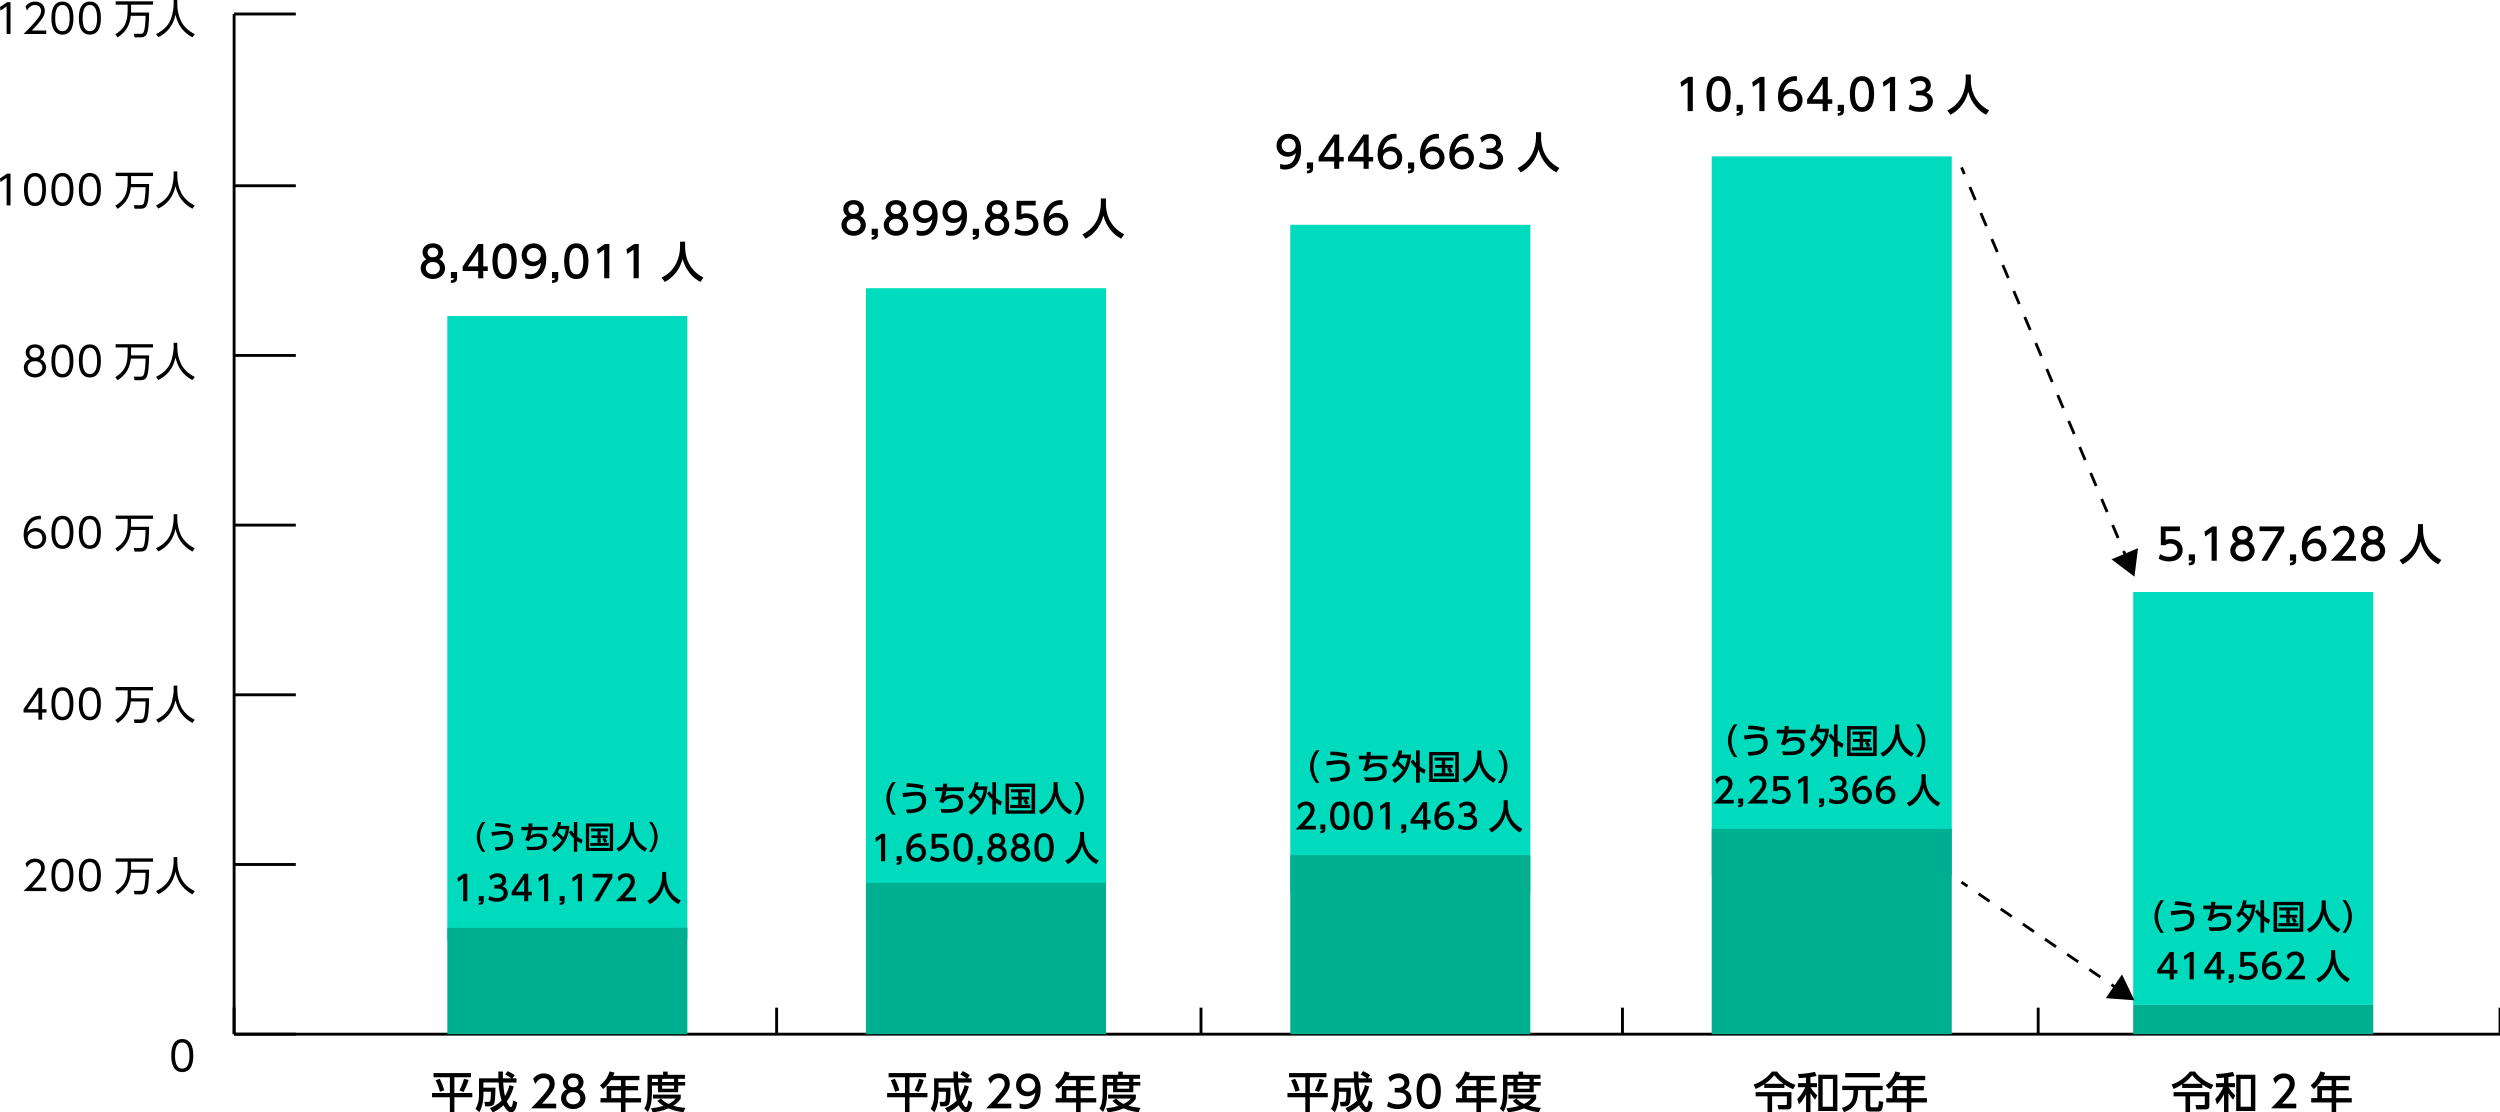
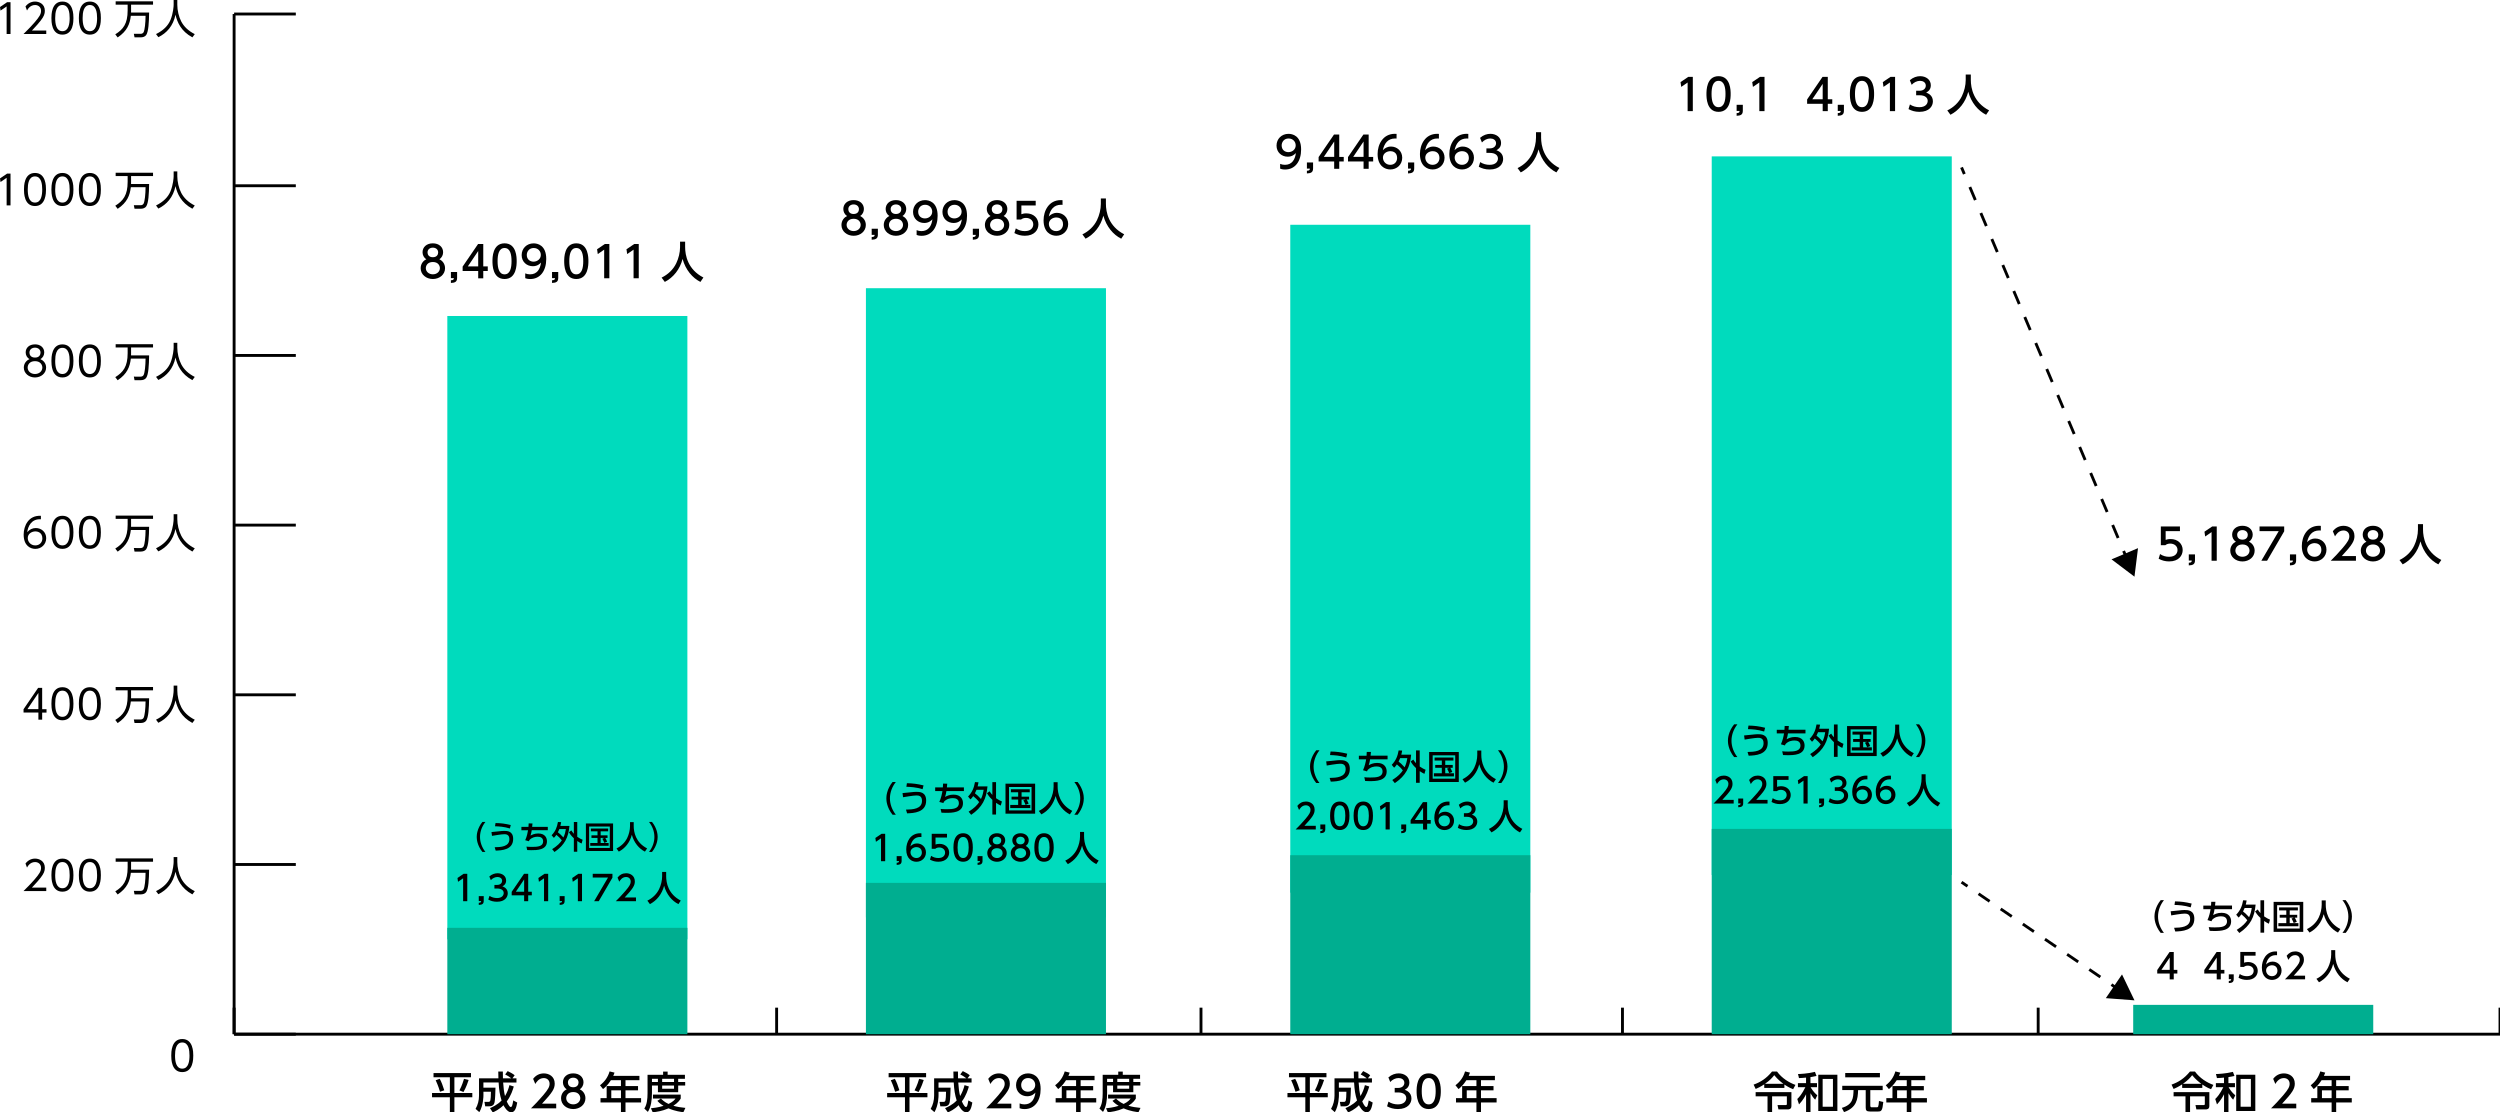
<svg xmlns="http://www.w3.org/2000/svg" version="1.1" id="レイヤー_1" x="0px" y="0px" viewBox="0 0 867.43 385.99" style="enable-background:new 0 0 867.43 385.99;" xml:space="preserve">
  <style type="text/css">
	.st0{fill:none;stroke:#000000;stroke-miterlimit:10;}
	.st1{fill:none;stroke:#000000;stroke-miterlimit:10;stroke-dasharray:4.896,4.896;}
	.st2{fill:#00DBBD;}
	.st3{fill:#00AE90;}
	.st4{fill:none;stroke:#000000;stroke-miterlimit:10;stroke-dasharray:4.653,4.653;}
</style>
  <g>
    <g>
      <path d="M150.42,372.33h13v1.46h-5.76v5.46h6.22v1.47h-6.22v5.28h-1.57v-5.28h-6.19v-1.47h6.19v-5.46h-5.67V372.33z     M152.56,374.31c0.6,1,1.12,2.5,1.59,3.99l-1.48,0.51c-0.17-0.55-0.62-2.1-1.5-4L152.56,374.31z M162.6,374.73    c-0.21,0.65-0.83,2.54-1.79,4.17l-1.4-0.57c0.92-1.69,1.44-3.49,1.59-4L162.6,374.73z" />
      <path d="M170.01,384.49c0.58-0.25,2.55-1.08,4.02-2.65c-0.63-2.03-0.87-3.62-1.02-6.25h-5.28v1.79h4.19    c-0.03,1.12-0.1,4.11-0.31,5.04c-0.12,0.53-0.36,1.44-1.86,1.44h-1.39l-0.27-1.54h1.45c0.48,0,0.58-0.42,0.62-0.65    c0.08-0.42,0.18-1.27,0.18-2.88h-2.6v1.25c0,0.21,0,3.45-1.42,5.85l-1.31-1.14c0.81-1.42,1.2-2.97,1.2-4.63v-5.97h6.73    c0-0.51-0.05-2.16-0.05-2.36h1.59c0,0.57,0,0.92,0.03,2.36h2.91c-0.91-0.69-1.56-1.05-2.14-1.35l0.87-1.16    c0.69,0.3,1.81,0.93,2.43,1.44l-0.78,1.07h1.4v1.46h-4.62c0.13,2.08,0.33,3.43,0.65,4.69c0.79-1.35,1.2-2.46,1.54-3.79l1.5,0.48    c-0.3,1.02-0.93,3.18-2.43,5.17c0.03,0.08,0.81,1.95,1.38,1.95c0.47,0,0.58-0.66,0.87-2.29l1.38,0.73    c-0.27,1.49-0.66,3.39-2.1,3.39c-1.41,0-2.52-2.16-2.67-2.46c-1.47,1.5-3.1,2.22-3.73,2.5L170.01,384.49z" />
      <path d="M192.99,382.95v1.62h-8.76c1.31-1.3,2.69-2.71,4.21-4.51c1.81-2.13,2.25-3.01,2.25-4.02c0-1.17-0.81-1.98-2.02-1.98    c-1.77,0-2.65,1.58-2.94,2.05l-0.75-1.78c0.93-1.23,2.19-1.89,3.73-1.89c1.69,0,3.76,0.98,3.76,3.55c0,1.7-0.7,3-4.41,6.96H192.99    z" />
      <path d="M203.13,381.07c0,2.19-1.92,3.74-4.23,3.74c-2.31,0-4.23-1.54-4.23-3.74c0-1.63,1.02-2.67,1.96-3.13    c-0.89-0.54-1.31-1.5-1.31-2.42c0-1.77,1.4-3.09,3.57-3.09c2.16,0,3.57,1.32,3.57,3.09c0,0.92-0.42,1.88-1.3,2.42    C202.11,378.4,203.13,379.44,203.13,381.07z M201.34,381.04c0-0.87-0.6-2.13-2.44-2.13c-1.83,0-2.44,1.24-2.44,2.13    c0,1.18,1.02,2.14,2.44,2.14S201.34,382.23,201.34,381.04z M200.74,375.6c0-1.11-0.89-1.67-1.85-1.67s-1.84,0.57-1.84,1.65    c0,0.72,0.42,1.67,1.84,1.67C200.31,377.25,200.74,376.3,200.74,375.6z" />
      <path d="M221.86,373.29v1.51h-4.83v2.04h4.35v1.47h-4.35v2.71h5.41v1.51h-5.41v3.38h-1.58v-3.38h-7.09v-1.51h2.13v-4.18h4.96    v-2.04h-3.48c-1.06,1.67-1.95,2.43-2.73,3.08l-1.06-1.33c1.62-1.23,2.74-2.78,3.33-4.8l1.71,0.42c-0.19,0.58-0.29,0.78-0.44,1.12    H221.86z M215.46,378.31h-3.36v2.71h3.36V378.31z" />
      <path d="M224.68,372.93h5.4v-1.11h1.57v1.11h6v1.38h-2.34v1.11h2.43v1.23h-2.43v2.31h-7.03v-2.31h-2.07v2.73    c0,2.29-0.31,4.69-1.42,6.42l-1.23-1.17c0.9-1.32,1.12-3.31,1.12-5.28V372.93z M229.32,381.16c0.44,0.44,1.2,1.22,2.64,1.88    c1.59-0.76,2.1-1.44,2.43-1.89h-7.83v-1.35h9.63v1.35c-0.22,0.39-0.81,1.41-2.55,2.52c1.29,0.38,2.52,0.58,4.17,0.74l-0.69,1.49    c-0.72-0.08-2.82-0.32-5.16-1.33c-2.28,0.99-4.26,1.24-5.49,1.36l-0.62-1.39c0.83-0.09,2.31-0.22,4.38-0.84    c-1.38-0.84-1.9-1.44-2.15-1.73L229.32,381.16z M226.21,374.31v1.11h2.07v-1.11H226.21z M229.75,374.31v1.11h4.12v-1.11H229.75z     M229.75,376.65v1.11h4.12v-1.11H229.75z" />
    </g>
    <g>
      <path d="M308.33,372.33h13v1.46h-5.76v5.46h6.22v1.47h-6.22v5.28H314v-5.28h-6.19v-1.47H314v-5.46h-5.67V372.33z M310.48,374.31    c0.6,1,1.12,2.5,1.59,3.99l-1.48,0.51c-0.17-0.55-0.62-2.1-1.5-4L310.48,374.31z M320.51,374.73c-0.21,0.65-0.83,2.54-1.79,4.17    l-1.4-0.57c0.92-1.69,1.44-3.49,1.59-4L320.51,374.73z" />
      <path d="M327.92,384.49c0.58-0.25,2.55-1.08,4.02-2.65c-0.63-2.03-0.87-3.62-1.02-6.25h-5.28v1.79h4.19    c-0.03,1.12-0.1,4.11-0.31,5.04c-0.12,0.53-0.36,1.44-1.86,1.44h-1.39l-0.27-1.54h1.45c0.48,0,0.58-0.42,0.62-0.65    c0.08-0.42,0.18-1.27,0.18-2.88h-2.6v1.25c0,0.21,0,3.45-1.42,5.85l-1.31-1.14c0.81-1.42,1.2-2.97,1.2-4.63v-5.97h6.73    c0-0.51-0.05-2.16-0.05-2.36h1.59c0,0.57,0,0.92,0.03,2.36h2.91c-0.91-0.69-1.56-1.05-2.14-1.35l0.87-1.16    c0.69,0.3,1.81,0.93,2.43,1.44l-0.78,1.07h1.4v1.46h-4.62c0.13,2.08,0.33,3.43,0.65,4.69c0.79-1.35,1.2-2.46,1.54-3.79l1.5,0.48    c-0.3,1.02-0.93,3.18-2.43,5.17c0.03,0.08,0.81,1.95,1.38,1.95c0.47,0,0.58-0.66,0.87-2.29l1.38,0.73    c-0.27,1.49-0.66,3.39-2.1,3.39c-1.41,0-2.52-2.16-2.67-2.46c-1.47,1.5-3.1,2.22-3.73,2.5L327.92,384.49z" />
      <path d="M350.9,382.95v1.62h-8.76c1.31-1.3,2.69-2.71,4.21-4.51c1.81-2.13,2.25-3.01,2.25-4.02c0-1.17-0.81-1.98-2.02-1.98    c-1.77,0-2.65,1.58-2.94,2.05l-0.75-1.78c0.93-1.23,2.19-1.89,3.73-1.89c1.69,0,3.76,0.98,3.76,3.55c0,1.7-0.7,3-4.41,6.96H350.9z    " />
      <path d="M353.78,382.86c0.54,0.22,1.08,0.33,1.67,0.33c2.44,0,3.51-1.8,3.81-4.09c-0.42,0.43-1.23,1.27-2.85,1.27    c-2.06,0-3.87-1.48-3.87-3.85c0-2.31,1.75-4.08,4.15-4.08c1.31,0,4.38,0.57,4.38,5.43c0,4.08-2.07,6.95-5.56,6.95    c-0.96,0-1.47-0.2-1.73-0.3V382.86z M356.66,378.79c1.32,0,2.53-0.93,2.53-2.34c0-1.28-0.96-2.4-2.47-2.4    c-1.67,0-2.4,1.35-2.4,2.4C354.32,378.07,355.51,378.79,356.66,378.79z" />
      <path d="M379.78,373.29v1.51h-4.83v2.04h4.35v1.47h-4.35v2.71h5.41v1.51h-5.41v3.38h-1.58v-3.38h-7.09v-1.51h2.13v-4.18h4.96    v-2.04h-3.48c-1.06,1.67-1.95,2.43-2.73,3.08l-1.06-1.33c1.62-1.23,2.74-2.78,3.33-4.8l1.71,0.42c-0.19,0.58-0.29,0.78-0.44,1.12    H379.78z M373.37,378.31h-3.36v2.71h3.36V378.31z" />
      <path d="M382.6,372.93h5.4v-1.11h1.57v1.11h6v1.38h-2.34v1.11h2.43v1.23h-2.43v2.31h-7.03v-2.31h-2.07v2.73    c0,2.29-0.31,4.69-1.42,6.42l-1.23-1.17c0.9-1.32,1.12-3.31,1.12-5.28V372.93z M387.23,381.16c0.44,0.44,1.2,1.22,2.64,1.88    c1.59-0.76,2.1-1.44,2.43-1.89h-7.83v-1.35h9.63v1.35c-0.22,0.39-0.81,1.41-2.55,2.52c1.29,0.38,2.52,0.58,4.17,0.74l-0.69,1.49    c-0.72-0.08-2.82-0.32-5.16-1.33c-2.28,0.99-4.26,1.24-5.49,1.36l-0.62-1.39c0.83-0.09,2.31-0.22,4.38-0.84    c-1.38-0.84-1.9-1.44-2.15-1.73L387.23,381.16z M384.13,374.31v1.11h2.07v-1.11H384.13z M387.67,374.31v1.11h4.12v-1.11H387.67z     M387.67,376.65v1.11h4.12v-1.11H387.67z" />
    </g>
    <g>
      <path d="M447.24,372.33h13v1.46h-5.76v5.46h6.22v1.47h-6.22v5.28h-1.57v-5.28h-6.2v-1.47h6.2v-5.46h-5.67V372.33z M449.39,374.31    c0.6,1,1.12,2.5,1.59,3.99l-1.48,0.51c-0.17-0.55-0.62-2.1-1.5-4L449.39,374.31z M459.42,374.73c-0.21,0.65-0.83,2.54-1.79,4.17    l-1.4-0.57c0.92-1.69,1.44-3.49,1.59-4L459.42,374.73z" />
      <path d="M466.83,384.49c0.58-0.25,2.55-1.08,4.02-2.65c-0.63-2.03-0.87-3.62-1.02-6.25h-5.28v1.79h4.18    c-0.03,1.12-0.1,4.11-0.31,5.04c-0.12,0.53-0.36,1.44-1.86,1.44h-1.39l-0.27-1.54h1.46c0.48,0,0.58-0.42,0.62-0.65    c0.08-0.42,0.18-1.27,0.18-2.88h-2.59v1.25c0,0.21,0,3.45-1.42,5.85l-1.31-1.14c0.81-1.42,1.2-2.97,1.2-4.63v-5.97h6.74    c0-0.51-0.05-2.16-0.05-2.36h1.59c0,0.57,0,0.92,0.03,2.36h2.91c-0.92-0.69-1.56-1.05-2.14-1.35l0.87-1.16    c0.69,0.3,1.82,0.93,2.43,1.44l-0.78,1.07h1.39v1.46h-4.62c0.13,2.08,0.33,3.43,0.64,4.69c0.79-1.35,1.2-2.46,1.54-3.79l1.5,0.48    c-0.3,1.02-0.93,3.18-2.43,5.17c0.03,0.08,0.81,1.95,1.38,1.95c0.46,0,0.58-0.66,0.87-2.29l1.38,0.73    c-0.27,1.49-0.66,3.39-2.1,3.39c-1.41,0-2.52-2.16-2.67-2.46c-1.47,1.5-3.11,2.22-3.74,2.5L466.83,384.49z" />
      <path d="M481.76,382.24c0.96,0.65,2.12,0.95,3.27,0.95c2.13,0,2.9-1.17,2.9-2.19c0-1.05-0.87-1.95-2.83-1.95h-1.18v-1.56h1.14    c1.62,0,2.21-0.97,2.21-1.77c0-1.14-1-1.67-1.98-1.67c-1.12,0-2.17,0.54-2.92,1.38l-0.64-1.6c1.14-1,2.44-1.4,3.58-1.4    c1.96,0,3.7,1.16,3.7,3.17c0,1.68-1.18,2.29-1.62,2.52c0.61,0.24,2.34,0.9,2.34,3.04c0,1.61-1.2,3.65-4.68,3.65    c-1.56,0-2.71-0.38-3.78-0.95L481.76,382.24z" />
      <path d="M491.52,378.61c0-1.15,0-6.18,4.2-6.18c4.2,0,4.2,5.04,4.2,6.18c0,1.16,0,6.2-4.2,6.2    C491.52,384.81,491.52,379.77,491.52,378.61z M498.14,378.61c0-2.29-0.44-4.56-2.42-4.56c-1.98,0-2.42,2.28-2.42,4.56    c0,2.42,0.5,4.58,2.42,4.58C497.7,383.19,498.14,380.88,498.14,378.61z" />
      <path d="M518.69,373.29v1.51h-4.83v2.04h4.35v1.47h-4.35v2.71h5.42v1.51h-5.42v3.38h-1.58v-3.38h-7.09v-1.51h2.13v-4.18h4.96    v-2.04h-3.48c-1.07,1.67-1.95,2.43-2.73,3.08l-1.07-1.33c1.62-1.23,2.75-2.78,3.33-4.8l1.71,0.42c-0.2,0.58-0.29,0.78-0.44,1.12    H518.69z M512.28,378.31h-3.36v2.71h3.36V378.31z" />
-       <path d="M521.51,372.93h5.4v-1.11h1.58v1.11h6v1.38h-2.34v1.11h2.43v1.23h-2.43v2.31h-7.04v-2.31h-2.07v2.73    c0,2.29-0.31,4.69-1.42,6.42l-1.23-1.17c0.9-1.32,1.12-3.31,1.12-5.28V372.93z M526.14,381.16c0.43,0.44,1.2,1.22,2.64,1.88    c1.59-0.76,2.1-1.44,2.43-1.89h-7.83v-1.35h9.63v1.35c-0.22,0.39-0.81,1.41-2.55,2.52c1.29,0.38,2.52,0.58,4.17,0.74l-0.69,1.49    c-0.72-0.08-2.82-0.32-5.16-1.33c-2.28,0.99-4.26,1.24-5.49,1.36l-0.62-1.39c0.83-0.09,2.31-0.22,4.38-0.84    c-1.38-0.84-1.91-1.44-2.15-1.73L526.14,381.16z M523.04,374.31v1.11h2.07v-1.11H523.04z M526.58,374.31v1.11h4.12v-1.11H526.58z     M526.58,376.65v1.11h4.12v-1.11H526.58z" />
    </g>
    <g>
      <path d="M612.14,376.24c-1.26,0.84-2.27,1.29-2.97,1.6l-0.72-1.51c2.31-0.81,4.41-2.08,6.39-4.53h1.74    c1.68,2.33,4.25,3.87,6.39,4.63l-0.81,1.5c-0.5-0.2-1.49-0.58-3.03-1.63v1.18h-6.99V376.24z M609.17,378.93h12.4v4.8    c0,1.21-0.92,1.21-1.44,1.21h-3.06l-0.32-1.51h2.85c0.31,0,0.39-0.15,0.39-0.41v-2.62h-5.12v5.52h-1.59v-5.52h-4.12V378.93z     M618.79,376.05c-0.88-0.66-1.93-1.47-3.18-3c-0.66,0.87-1.5,1.81-3.2,3H618.79z" />
      <path d="M628.19,375.81h2.26v1.41h-2.22c0.3,0.52,1.06,1.8,2.32,2.82l-0.73,1.52c-0.66-0.63-1.19-1.47-1.63-2.25v6.6h-1.53v-6.24    c-0.38,0.77-1.08,2.06-2.45,3.53l-0.6-1.88c0.71-0.69,1.58-1.62,2.8-4.09h-2.58v-1.41h2.82v-1.92c-1.11,0.12-1.65,0.13-2.45,0.17    l-0.34-1.41c0.65-0.01,3.36-0.12,5.88-0.75l0.54,1.42c-0.67,0.15-1.11,0.24-2.1,0.39V375.81z M637.52,385.48h-6.63v-12.57h6.63    V385.48z M635.98,374.37h-3.57V384h3.57V374.37z" />
      <path d="M639.23,376.74h14.01v1.5h-4.3v5.33c0,0.55,0.24,0.63,0.52,0.63h1.65c0.55,0,0.69-0.04,0.84-2.19l1.5,0.34    c-0.3,3.03-0.65,3.31-1.82,3.31h-2.82c-1.21,0-1.46-0.4-1.46-1.39v-6.03h-2.64c-0.09,3.17-0.51,6.11-4.88,7.63l-0.76-1.47    c3.9-1.14,3.97-3.5,4.06-6.17h-3.92V376.74z M640.24,372.3h12.04v1.5h-12.04V372.3z" />
      <path d="M668,373.29v1.51h-4.83v2.04h4.35v1.47h-4.35v2.71h5.42v1.51h-5.42v3.38h-1.58v-3.38h-7.09v-1.51h2.13v-4.18h4.96v-2.04    h-3.48c-1.07,1.67-1.95,2.43-2.73,3.08l-1.07-1.33c1.62-1.23,2.75-2.78,3.33-4.8l1.71,0.42c-0.2,0.58-0.29,0.78-0.44,1.12H668z     M661.6,378.31h-3.36v2.71h3.36V378.31z" />
    </g>
    <g>
      <path d="M757.15,376.24c-1.26,0.84-2.27,1.29-2.97,1.6l-0.72-1.51c2.31-0.81,4.41-2.08,6.39-4.53h1.74    c1.68,2.33,4.24,3.87,6.39,4.63l-0.81,1.5c-0.5-0.2-1.49-0.58-3.03-1.63v1.18h-6.99V376.24z M754.18,378.93h12.4v4.8    c0,1.21-0.91,1.21-1.44,1.21h-3.06l-0.31-1.51h2.85c0.32,0,0.39-0.15,0.39-0.41v-2.62h-5.12v5.52h-1.59v-5.52h-4.12V378.93z     M763.8,376.05c-0.88-0.66-1.94-1.47-3.18-3c-0.66,0.87-1.5,1.81-3.2,3H763.8z" />
      <path d="M773.2,375.81h2.27v1.41h-2.22c0.3,0.52,1.07,1.8,2.33,2.82l-0.74,1.52c-0.66-0.63-1.18-1.47-1.63-2.25v6.6h-1.53v-6.24    c-0.38,0.77-1.08,2.06-2.45,3.53l-0.6-1.88c0.71-0.69,1.57-1.62,2.8-4.09h-2.58v-1.41h2.82v-1.92c-1.11,0.12-1.65,0.13-2.45,0.17    l-0.34-1.41c0.65-0.01,3.36-0.12,5.88-0.75l0.54,1.42c-0.67,0.15-1.11,0.24-2.1,0.39V375.81z M782.53,385.48h-6.63v-12.57h6.63    V385.48z M780.99,374.37h-3.57V384h3.57V374.37z" />
      <path d="M796.74,382.95v1.62h-8.76c1.31-1.3,2.69-2.71,4.21-4.51c1.82-2.13,2.25-3.01,2.25-4.02c0-1.17-0.81-1.98-2.02-1.98    c-1.77,0-2.66,1.58-2.94,2.05l-0.75-1.78c0.93-1.23,2.19-1.89,3.74-1.89c1.69,0,3.76,0.98,3.76,3.55c0,1.7-0.71,3-4.41,6.96    H796.74z" />
      <path d="M815.41,373.29v1.51h-4.83v2.04h4.35v1.47h-4.35v2.71H816v1.51h-5.41v3.38h-1.58v-3.38h-7.09v-1.51h2.13v-4.18h4.96v-2.04    h-3.48c-1.07,1.67-1.95,2.43-2.73,3.08l-1.06-1.33c1.62-1.23,2.74-2.78,3.33-4.8l1.71,0.42c-0.2,0.58-0.29,0.78-0.44,1.12H815.41z     M809.01,378.31h-3.36v2.71h3.36V378.31z" />
    </g>
    <g>
      <g>
        <path d="M154.42,93.07c0,2.19-1.92,3.74-4.23,3.74c-2.31,0-4.23-1.54-4.23-3.74c0-1.63,1.02-2.67,1.96-3.13     c-0.89-0.54-1.31-1.5-1.31-2.42c0-1.77,1.4-3.09,3.57-3.09c2.16,0,3.57,1.32,3.57,3.09c0,0.92-0.42,1.88-1.3,2.42     C153.4,90.4,154.42,91.44,154.42,93.07z M152.63,93.04c0-0.87-0.6-2.13-2.44-2.13c-1.83,0-2.44,1.24-2.44,2.13     c0,1.18,1.02,2.14,2.44,2.14S152.63,94.23,152.63,93.04z M152.03,87.6c0-1.11-0.89-1.67-1.85-1.67s-1.84,0.57-1.84,1.65     c0,0.72,0.42,1.67,1.84,1.67C151.6,89.25,152.03,88.3,152.03,87.6z" />
        <path d="M158.6,94.38v2.05c0,1.38-0.77,1.69-2.15,1.75v-0.93c0.99-0.03,1-0.39,1.02-0.75h-1.02v-2.13H158.6z" />
        <path d="M165.92,96.57v-2.55h-5.4V92.5l5.35-7.83h1.81v7.77h1.56v1.58h-1.56v2.55H165.92z M162.32,92.44h3.6V87.1L162.32,92.44z" />
        <path d="M170.87,90.61c0-1.15,0-6.18,4.2-6.18s4.2,5.04,4.2,6.18c0,1.16,0,6.2-4.2,6.2S170.87,91.77,170.87,90.61z M177.49,90.61     c0-2.29-0.44-4.56-2.42-4.56s-2.42,2.28-2.42,4.56c0,2.42,0.5,4.58,2.42,4.58C177.05,95.19,177.49,92.88,177.49,90.61z" />
        <path d="M182.24,94.86c0.54,0.22,1.08,0.33,1.67,0.33c2.44,0,3.51-1.8,3.81-4.09c-0.42,0.43-1.23,1.27-2.85,1.27     c-2.06,0-3.87-1.48-3.87-3.85c0-2.31,1.75-4.08,4.15-4.08c1.31,0,4.38,0.57,4.38,5.43c0,4.08-2.07,6.95-5.56,6.95     c-0.96,0-1.47-0.2-1.73-0.3V94.86z M185.12,90.79c1.32,0,2.53-0.93,2.53-2.34c0-1.28-0.96-2.4-2.47-2.4c-1.67,0-2.4,1.35-2.4,2.4     C182.78,90.07,183.97,90.79,185.12,90.79z" />
        <path d="M193.69,94.38v2.05c0,1.38-0.77,1.69-2.15,1.75v-0.93c0.99-0.03,1-0.39,1.02-0.75h-1.02v-2.13H193.69z" />
        <path d="M195.76,90.61c0-1.15,0-6.18,4.2-6.18s4.2,5.04,4.2,6.18c0,1.16,0,6.2-4.2,6.2S195.76,91.77,195.76,90.61z M202.37,90.61     c0-2.29-0.44-4.56-2.42-4.56s-2.42,2.28-2.42,4.56c0,2.42,0.5,4.58,2.42,4.58C201.94,95.19,202.37,92.88,202.37,90.61z" />
        <path d="M209.86,84.67h1.57v11.89h-1.8v-9.94l-2.22,1.53l-0.24-1.67L209.86,84.67z" />
        <path d="M220.06,84.67h1.57v11.89h-1.8v-9.94l-2.22,1.53l-0.24-1.67L220.06,84.67z" />
        <path d="M235.97,83.86h1.75v1.84c0,2.91,0.92,7.8,6.34,10.59l-1.03,1.53c-2.76-1.38-5.16-4.18-6.19-7.98     c-0.93,3.6-3.18,6.43-6.17,7.98l-1.11-1.5c2.19-1.06,4.02-2.77,5.08-4.98c0.81-1.67,1.32-3.75,1.32-5.58V83.86z" />
      </g>
    </g>
    <g>
      <g>
        <path d="M300.42,78.07c0,2.19-1.92,3.74-4.23,3.74c-2.31,0-4.23-1.54-4.23-3.74c0-1.63,1.02-2.67,1.96-3.13     c-0.89-0.54-1.31-1.5-1.31-2.42c0-1.77,1.4-3.09,3.57-3.09c2.16,0,3.57,1.32,3.57,3.09c0,0.92-0.42,1.88-1.3,2.42     C299.4,75.4,300.42,76.44,300.42,78.07z M298.63,78.04c0-0.87-0.6-2.13-2.44-2.13c-1.83,0-2.44,1.24-2.44,2.13     c0,1.18,1.02,2.14,2.44,2.14S298.63,79.23,298.63,78.04z M298.03,72.6c0-1.11-0.89-1.67-1.85-1.67s-1.84,0.57-1.84,1.65     c0,0.72,0.42,1.67,1.84,1.67C297.6,74.25,298.03,73.3,298.03,72.6z" />
        <path d="M304.6,79.38v2.05c0,1.38-0.77,1.69-2.15,1.75v-0.93c0.99-0.03,1-0.39,1.02-0.75h-1.02v-2.13H304.6z" />
        <path d="M315.1,78.07c0,2.19-1.92,3.74-4.23,3.74s-4.23-1.54-4.23-3.74c0-1.63,1.02-2.67,1.97-3.13     c-0.89-0.54-1.31-1.5-1.31-2.42c0-1.77,1.4-3.09,3.57-3.09c2.16,0,3.57,1.32,3.57,3.09c0,0.92-0.42,1.88-1.3,2.42     C314.08,75.4,315.1,76.44,315.1,78.07z M313.32,78.04c0-0.87-0.6-2.13-2.44-2.13c-1.83,0-2.44,1.24-2.44,2.13     c0,1.18,1.02,2.14,2.44,2.14S313.32,79.23,313.32,78.04z M312.72,72.6c0-1.11-0.89-1.67-1.85-1.67s-1.84,0.57-1.84,1.65     c0,0.72,0.42,1.67,1.84,1.67C312.28,74.25,312.72,73.3,312.72,72.6z" />
        <path d="M318.04,79.86c0.54,0.22,1.08,0.33,1.67,0.33c2.44,0,3.51-1.8,3.81-4.09c-0.42,0.43-1.23,1.27-2.85,1.27     c-2.06,0-3.87-1.48-3.87-3.85c0-2.31,1.75-4.08,4.15-4.08c1.31,0,4.38,0.57,4.38,5.43c0,4.08-2.07,6.95-5.56,6.95     c-0.96,0-1.47-0.2-1.73-0.3V79.86z M320.92,75.79c1.32,0,2.53-0.93,2.53-2.34c0-1.28-0.96-2.4-2.47-2.4c-1.67,0-2.4,1.35-2.4,2.4     C318.58,75.07,319.77,75.79,320.92,75.79z" />
        <path d="M328.24,79.86c0.54,0.22,1.08,0.33,1.67,0.33c2.44,0,3.51-1.8,3.81-4.09c-0.42,0.43-1.23,1.27-2.85,1.27     c-2.06,0-3.87-1.48-3.87-3.85c0-2.31,1.75-4.08,4.15-4.08c1.31,0,4.38,0.57,4.38,5.43c0,4.08-2.07,6.95-5.56,6.95     c-0.96,0-1.47-0.2-1.73-0.3V79.86z M331.12,75.79c1.32,0,2.53-0.93,2.53-2.34c0-1.28-0.96-2.4-2.47-2.4c-1.67,0-2.4,1.35-2.4,2.4     C328.78,75.07,329.97,75.79,331.12,75.79z" />
        <path d="M339.69,79.38v2.05c0,1.38-0.77,1.69-2.15,1.75v-0.93c0.99-0.03,1-0.39,1.02-0.75h-1.02v-2.13H339.69z" />
        <path d="M350.19,78.07c0,2.19-1.92,3.74-4.23,3.74c-2.31,0-4.23-1.54-4.23-3.74c0-1.63,1.02-2.67,1.96-3.13     c-0.89-0.54-1.31-1.5-1.31-2.42c0-1.77,1.4-3.09,3.57-3.09c2.16,0,3.57,1.32,3.57,3.09c0,0.92-0.42,1.88-1.3,2.42     C349.17,75.4,350.19,76.44,350.19,78.07z M348.4,78.04c0-0.87-0.6-2.13-2.44-2.13c-1.83,0-2.44,1.24-2.44,2.13     c0,1.18,1.02,2.14,2.44,2.14S348.4,79.23,348.4,78.04z M347.8,72.6c0-1.11-0.89-1.67-1.85-1.67s-1.84,0.57-1.84,1.65     c0,0.72,0.42,1.67,1.84,1.67C347.37,74.25,347.8,73.3,347.8,72.6z" />
        <path d="M359.35,71.29h-4.96v3.04c0.38-0.13,0.85-0.3,1.71-0.3c2.55,0,4.2,1.69,4.2,3.82c0,1.88-1.35,3.95-4.69,3.95     c-1.32,0-2.48-0.3-3.65-0.93l0.5-1.63c0.96,0.65,1.98,0.95,3.13,0.95c2.29,0,2.92-1.35,2.92-2.34c0-1.4-1.14-2.24-2.53-2.24     c-0.62,0-1.25,0.17-1.71,0.57h-1.54v-6.51h6.63V71.29z" />
        <path d="M368.67,71.08c-0.35-0.02-0.38-0.03-0.52-0.03c-2.52,0-3.77,1.75-4.25,4.08c0.6-0.66,1.5-1.28,2.85-1.28     c1.99,0,3.88,1.47,3.88,3.88c0,2.37-1.84,4.07-4.12,4.07c-1.9,0-4.42-1.21-4.42-5.37c0-3.29,1.83-7,5.98-7     c0.21,0,0.35,0,0.6,0.03V71.08z M366.51,75.45c-1.15,0-2.58,0.74-2.58,2.24c0,1.25,0.97,2.5,2.53,2.5c1.54,0,2.38-1.14,2.38-2.37     C368.85,75.72,367.15,75.45,366.51,75.45z" />
        <path d="M381.97,68.86h1.75v1.84c0,2.91,0.92,7.8,6.34,10.59l-1.03,1.53c-2.76-1.38-5.16-4.18-6.19-7.98     c-0.93,3.6-3.18,6.43-6.17,7.98l-1.11-1.5c2.19-1.06,4.02-2.77,5.08-4.98c0.81-1.67,1.32-3.75,1.32-5.58V68.86z" />
      </g>
    </g>
    <g>
      <g>
        <path d="M444.16,56.86c0.54,0.22,1.08,0.33,1.67,0.33c2.44,0,3.51-1.8,3.81-4.09c-0.42,0.43-1.23,1.27-2.85,1.27     c-2.06,0-3.87-1.48-3.87-3.85c0-2.31,1.75-4.08,4.15-4.08c1.31,0,4.38,0.57,4.38,5.43c0,4.08-2.07,6.95-5.56,6.95     c-0.96,0-1.47-0.2-1.72-0.3V56.86z M447.04,52.79c1.32,0,2.53-0.93,2.53-2.34c0-1.28-0.96-2.4-2.47-2.4c-1.67,0-2.4,1.35-2.4,2.4     C444.7,52.07,445.88,52.79,447.04,52.79z" />
        <path d="M455.6,56.38v2.05c0,1.38-0.76,1.69-2.14,1.75v-0.93c0.99-0.03,1-0.39,1.02-0.75h-1.02v-2.13H455.6z" />
        <path d="M462.92,58.57v-2.55h-5.4V54.5l5.35-7.83h1.81v7.77h1.56v1.58h-1.56v2.55H462.92z M459.33,54.44h3.6V49.1L459.33,54.44z" />
        <path d="M473.12,58.57v-2.55h-5.4V54.5l5.35-7.83h1.82v7.77h1.56v1.58h-1.56v2.55H473.12z M469.52,54.44h3.6V49.1L469.52,54.44z" />
        <path d="M484.58,48.08c-0.35-0.02-0.38-0.03-0.53-0.03c-2.52,0-3.76,1.75-4.25,4.08c0.6-0.66,1.5-1.28,2.85-1.28     c1.99,0,3.88,1.47,3.88,3.88c0,2.37-1.84,4.07-4.12,4.07c-1.91,0-4.42-1.21-4.42-5.37c0-3.29,1.83-7,5.98-7     c0.21,0,0.35,0,0.6,0.03V48.08z M482.42,52.45c-1.16,0-2.58,0.74-2.58,2.24c0,1.25,0.97,2.5,2.54,2.5c1.54,0,2.38-1.14,2.38-2.37     C484.76,52.72,483.07,52.45,482.42,52.45z" />
        <path d="M490.69,56.38v2.05c0,1.38-0.76,1.69-2.14,1.75v-0.93c0.99-0.03,1-0.39,1.02-0.75h-1.02v-2.13H490.69z" />
        <path d="M499.27,48.08c-0.35-0.02-0.38-0.03-0.53-0.03c-2.52,0-3.76,1.75-4.25,4.08c0.6-0.66,1.5-1.28,2.85-1.28     c1.99,0,3.88,1.47,3.88,3.88c0,2.37-1.84,4.07-4.12,4.07c-1.91,0-4.42-1.21-4.42-5.37c0-3.29,1.83-7,5.98-7     c0.21,0,0.35,0,0.6,0.03V48.08z M497.11,52.45c-1.16,0-2.58,0.74-2.58,2.24c0,1.25,0.97,2.5,2.54,2.5c1.54,0,2.38-1.14,2.38-2.37     C499.45,52.72,497.75,52.45,497.11,52.45z" />
        <path d="M509.47,48.08c-0.35-0.02-0.38-0.03-0.53-0.03c-2.52,0-3.76,1.75-4.25,4.08c0.6-0.66,1.5-1.28,2.85-1.28     c1.99,0,3.88,1.47,3.88,3.88c0,2.37-1.84,4.07-4.12,4.07c-1.91,0-4.42-1.21-4.42-5.37c0-3.29,1.83-7,5.98-7     c0.21,0,0.35,0,0.6,0.03V48.08z M507.31,52.45c-1.16,0-2.58,0.74-2.58,2.24c0,1.25,0.97,2.5,2.54,2.5c1.54,0,2.38-1.14,2.38-2.37     C509.65,52.72,507.95,52.45,507.31,52.45z" />
        <path d="M513.59,56.24c0.96,0.65,2.11,0.95,3.27,0.95c2.13,0,2.89-1.17,2.89-2.19c0-1.05-0.87-1.95-2.83-1.95h-1.18v-1.56h1.14     c1.62,0,2.21-0.97,2.21-1.77c0-1.14-1-1.67-1.98-1.67c-1.12,0-2.17,0.54-2.92,1.38l-0.65-1.6c1.14-1,2.45-1.4,3.58-1.4     c1.96,0,3.71,1.16,3.71,3.17c0,1.68-1.19,2.29-1.62,2.52c0.62,0.24,2.34,0.9,2.34,3.04c0,1.61-1.2,3.65-4.68,3.65     c-1.56,0-2.71-0.38-3.78-0.95L513.59,56.24z" />
        <path d="M532.97,45.86h1.75v1.84c0,2.91,0.92,7.8,6.34,10.59l-1.04,1.53c-2.76-1.38-5.16-4.18-6.19-7.98     c-0.93,3.6-3.18,6.43-6.17,7.98l-1.11-1.5c2.19-1.06,4.02-2.77,5.08-4.98c0.81-1.67,1.32-3.75,1.32-5.58V45.86z" />
      </g>
    </g>
    <g>
      <g>
        <path d="M585.79,26.67h1.57v11.89h-1.8v-9.94l-2.22,1.53l-0.24-1.67L585.79,26.67z" />
        <path d="M592.09,32.61c0-1.15,0-6.18,4.2-6.18c4.2,0,4.2,5.04,4.2,6.18c0,1.16,0,6.2-4.2,6.2     C592.09,38.81,592.09,33.77,592.09,32.61z M598.7,32.61c0-2.29-0.43-4.56-2.42-4.56c-1.98,0-2.42,2.28-2.42,4.56     c0,2.42,0.5,4.58,2.42,4.58C598.27,37.19,598.7,34.88,598.7,32.61z" />
        <path d="M604.71,36.38v2.05c0,1.38-0.77,1.69-2.15,1.75v-0.93c0.99-0.03,1-0.39,1.02-0.75h-1.02v-2.13H604.71z" />
        <path d="M610.67,26.67h1.57v11.89h-1.8v-9.94l-2.22,1.53l-0.24-1.67L610.67,26.67z" />
-         <path d="M623.48,28.08c-0.34-0.02-0.38-0.03-0.52-0.03c-2.52,0-3.77,1.75-4.25,4.08c0.6-0.66,1.5-1.28,2.85-1.28     c2,0,3.88,1.47,3.88,3.88c0,2.37-1.84,4.07-4.12,4.07c-1.9,0-4.42-1.21-4.42-5.37c0-3.29,1.83-7,5.99-7c0.21,0,0.34,0,0.6,0.03     V28.08z M621.32,32.45c-1.15,0-2.58,0.74-2.58,2.24c0,1.25,0.97,2.5,2.53,2.5c1.54,0,2.38-1.14,2.38-2.37     C623.66,32.72,621.97,32.45,621.32,32.45z" />
        <path d="M632.42,38.57v-2.55h-5.4V34.5l5.35-7.83h1.82v7.77h1.56v1.58h-1.56v2.55H632.42z M628.82,34.44h3.6V29.1L628.82,34.44z" />
        <path d="M639.79,36.38v2.05c0,1.38-0.76,1.69-2.14,1.75v-0.93c0.99-0.03,1-0.39,1.02-0.75h-1.02v-2.13H639.79z" />
        <path d="M641.86,32.61c0-1.15,0-6.18,4.2-6.18c4.2,0,4.2,5.04,4.2,6.18c0,1.16,0,6.2-4.2,6.2     C641.86,38.81,641.86,33.77,641.86,32.61z M648.47,32.61c0-2.29-0.44-4.56-2.42-4.56c-1.98,0-2.42,2.28-2.42,4.56     c0,2.42,0.5,4.58,2.42,4.58C648.04,37.19,648.47,34.88,648.47,32.61z" />
        <path d="M655.96,26.67h1.58v11.89h-1.8v-9.94l-2.22,1.53l-0.24-1.67L655.96,26.67z" />
        <path d="M662.69,36.24c0.96,0.65,2.12,0.95,3.27,0.95c2.13,0,2.9-1.17,2.9-2.19c0-1.05-0.87-1.95-2.83-1.95h-1.18v-1.56h1.14     c1.62,0,2.21-0.97,2.21-1.77c0-1.14-1-1.67-1.98-1.67c-1.12,0-2.17,0.54-2.92,1.38l-0.64-1.6c1.14-1,2.44-1.4,3.58-1.4     c1.96,0,3.7,1.16,3.7,3.17c0,1.68-1.18,2.29-1.62,2.52c0.61,0.24,2.34,0.9,2.34,3.04c0,1.61-1.2,3.65-4.68,3.65     c-1.56,0-2.71-0.38-3.78-0.95L662.69,36.24z" />
        <path d="M682.07,25.86h1.75v1.84c0,2.91,0.92,7.8,6.34,10.59l-1.04,1.53c-2.76-1.38-5.16-4.18-6.19-7.98     c-0.93,3.6-3.18,6.43-6.17,7.98l-1.11-1.5c2.19-1.06,4.02-2.77,5.08-4.98c0.81-1.67,1.32-3.75,1.32-5.58V25.86z" />
      </g>
    </g>
    <g>
      <g>
        <path d="M756.38,184.29h-4.96v3.04c0.38-0.13,0.85-0.3,1.71-0.3c2.55,0,4.2,1.69,4.2,3.82c0,1.88-1.35,3.95-4.7,3.95     c-1.32,0-2.47-0.3-3.64-0.93l0.49-1.63c0.96,0.65,1.98,0.95,3.13,0.95c2.29,0,2.93-1.35,2.93-2.34c0-1.4-1.14-2.24-2.54-2.24     c-0.62,0-1.25,0.17-1.71,0.57h-1.54v-6.51h6.63V184.29z" />
        <path d="M761.6,192.38v2.05c0,1.38-0.76,1.69-2.15,1.75v-0.93c0.99-0.03,1.01-0.39,1.02-0.75h-1.02v-2.13H761.6z" />
        <path d="M767.57,182.67h1.58v11.89h-1.8v-9.94l-2.22,1.53l-0.24-1.67L767.57,182.67z" />
        <path d="M782.3,191.07c0,2.19-1.92,3.74-4.23,3.74c-2.31,0-4.23-1.54-4.23-3.74c0-1.63,1.02-2.67,1.96-3.13     c-0.89-0.54-1.31-1.5-1.31-2.42c0-1.77,1.4-3.09,3.57-3.09c2.16,0,3.57,1.32,3.57,3.09c0,0.92-0.42,1.88-1.3,2.42     C781.28,188.4,782.3,189.44,782.3,191.07z M780.52,191.04c0-0.87-0.6-2.13-2.45-2.13c-1.83,0-2.45,1.24-2.45,2.13     c0,1.18,1.02,2.14,2.45,2.14S780.52,192.23,780.52,191.04z M779.92,185.6c0-1.11-0.89-1.67-1.85-1.67s-1.84,0.57-1.84,1.65     c0,0.72,0.42,1.67,1.84,1.67C779.48,187.25,779.92,186.3,779.92,185.6z" />
        <path d="M792.55,182.67v1.68l-5.94,10.21h-1.99l6.03-10.27H784v-1.62H792.55z" />
        <path d="M796.69,192.38v2.05c0,1.38-0.77,1.69-2.14,1.75v-0.93c0.99-0.03,1-0.39,1.02-0.75h-1.02v-2.13H796.69z" />
        <path d="M805.27,184.08c-0.35-0.02-0.38-0.03-0.53-0.03c-2.52,0-3.77,1.75-4.25,4.08c0.6-0.66,1.5-1.28,2.85-1.28     c1.99,0,3.88,1.47,3.88,3.88c0,2.37-1.85,4.07-4.12,4.07c-1.91,0-4.43-1.21-4.43-5.37c0-3.29,1.83-7,5.99-7     c0.21,0,0.34,0,0.6,0.03V184.08z M803.11,188.45c-1.16,0-2.58,0.74-2.58,2.24c0,1.25,0.97,2.5,2.54,2.5     c1.54,0,2.38-1.14,2.38-2.37C805.45,188.72,803.75,188.45,803.11,188.45z" />
        <path d="M817.45,192.95v1.62h-8.76c1.3-1.3,2.69-2.71,4.21-4.51c1.81-2.13,2.25-3.01,2.25-4.02c0-1.17-0.81-1.98-2.03-1.98     c-1.77,0-2.65,1.58-2.94,2.05l-0.75-1.78c0.93-1.23,2.19-1.89,3.73-1.89c1.7,0,3.77,0.98,3.77,3.55c0,1.7-0.71,3-4.41,6.96     H817.45z" />
        <path d="M827.59,191.07c0,2.19-1.92,3.74-4.23,3.74c-2.31,0-4.23-1.54-4.23-3.74c0-1.63,1.02-2.67,1.96-3.13     c-0.88-0.54-1.3-1.5-1.3-2.42c0-1.77,1.39-3.09,3.57-3.09c2.16,0,3.57,1.32,3.57,3.09c0,0.92-0.42,1.88-1.3,2.42     C826.57,188.4,827.59,189.44,827.59,191.07z M825.8,191.04c0-0.87-0.6-2.13-2.44-2.13c-1.83,0-2.45,1.24-2.45,2.13     c0,1.18,1.02,2.14,2.45,2.14C824.78,193.19,825.8,192.23,825.8,191.04z M825.2,185.6c0-1.11-0.89-1.67-1.84-1.67     c-0.96,0-1.85,0.57-1.85,1.65c0,0.72,0.42,1.67,1.85,1.67C824.77,187.25,825.2,186.3,825.2,185.6z" />
        <path d="M838.97,181.86h1.75v1.84c0,2.91,0.92,7.8,6.35,10.59l-1.04,1.53c-2.76-1.38-5.16-4.18-6.2-7.98     c-0.93,3.6-3.18,6.43-6.16,7.98l-1.11-1.5c2.19-1.06,4.02-2.77,5.08-4.98c0.81-1.67,1.32-3.75,1.32-5.58V181.86z" />
      </g>
    </g>
    <g>
      <g>
        <line class="st0" x1="680.6" y1="58.09" x2="681.57" y2="60.39" />
        <line class="st1" x1="683.48" y1="64.9" x2="735.88" y2="188.92" />
        <line class="st0" x1="736.83" y1="191.18" x2="737.81" y2="193.48" />
        <g>
          <polygon points="732.64,194.08 740.6,200.09 741.83,190.19     " />
        </g>
      </g>
    </g>
    <line class="st0" x1="81.23" y1="358.83" x2="867.43" y2="358.83" />
    <line class="st0" x1="81.23" y1="358.83" x2="81.23" y2="349.63" />
    <line class="st0" x1="269.47" y1="358.83" x2="269.47" y2="349.63" />
    <line class="st0" x1="416.71" y1="358.83" x2="416.71" y2="349.63" />
    <line class="st0" x1="562.95" y1="358.83" x2="562.95" y2="349.63" />
    <line class="st0" x1="707.19" y1="358.83" x2="707.19" y2="349.63" />
    <line class="st0" x1="867.43" y1="358.83" x2="867.43" y2="349.63" />
    <g>
      <g>
        <path d="M59.42,366.25c0-1.11,0-5.74,3.82-5.74c3.82,0,3.82,4.64,3.82,5.74s0,5.74-3.82,5.74     C59.42,371.99,59.42,367.37,59.42,366.25z M65.75,366.25c0-1.83-0.28-4.54-2.51-4.54c-2.2,0-2.51,2.63-2.51,4.54     c0,1.97,0.34,4.54,2.51,4.54C65.44,370.78,65.75,368.14,65.75,366.25z" />
      </g>
    </g>
    <g>
      <g>
        <path d="M16.05,307.97v1.2h-7.9c0.88-0.87,2.38-2.33,3.85-4.03c1.68-1.95,2.24-2.87,2.24-4.01c0-1.33-0.99-2.02-2.07-2.02     c-1.74,0-2.55,1.46-2.8,1.91l-0.53-1.4c0.83-1.09,1.98-1.71,3.33-1.71c1.4,0,3.39,0.8,3.39,3.21c0,1.06-0.32,1.95-1.44,3.39     c-0.59,0.76-1.49,1.83-3.05,3.46H16.05z" />
        <path d="M17.84,303.65c0-1.11,0-5.74,3.82-5.74c3.82,0,3.82,4.64,3.82,5.74s0,5.74-3.82,5.74     C17.84,309.39,17.84,304.77,17.84,303.65z M24.17,303.65c0-1.83-0.28-4.54-2.51-4.54c-2.2,0-2.51,2.63-2.51,4.54     c0,1.97,0.34,4.54,2.51,4.54C23.86,308.19,24.17,305.54,24.17,303.65z" />
        <path d="M27.36,303.65c0-1.11,0-5.74,3.82-5.74c3.82,0,3.82,4.64,3.82,5.74s0,5.74-3.82,5.74     C27.36,309.39,27.36,304.77,27.36,303.65z M33.69,303.65c0-1.83-0.28-4.54-2.51-4.54c-2.2,0-2.51,2.63-2.51,4.54     c0,1.97,0.34,4.54,2.51,4.54C33.38,308.19,33.69,305.54,33.69,303.65z" />
        <path d="M51.74,301.73c-0.04,3.4-0.22,6.64-1.02,7.8c-0.41,0.59-1.19,0.8-1.9,0.8h-2.14l-0.24-1.23l2.33,0.01     c0.36,0,0.83-0.13,1.05-0.55c0.41-0.8,0.67-3.18,0.69-5.71h-5.11c-0.35,2.86-1.26,5.28-4.57,7.51L40,309.28     c2.72-1.7,4.29-3.63,4.29-8.29v-2h-4.16v-1.15h12.97v1.15h-7.62v2.05c0,0.31,0,0.53-0.01,0.7H51.74z" />
        <path d="M61.52,297.38v1.69c0,1.85,0.5,4.1,1.37,5.76c0.9,1.71,2.37,3.21,4.69,4.38l-0.83,1.12c-3.96-2.14-5.27-5.27-5.86-7.86     c-0.8,3.92-3.07,6.39-5.95,7.8l-0.8-1.08c2.56-1.26,4.17-2.91,4.99-4.85c0.97-2.31,1.12-4.85,1.12-5.29v-1.68H61.52z" />
      </g>
    </g>
    <g>
      <g>
        <path d="M13.32,249.7v-2.46H8.17v-1.15l5.06-7.42h1.4v7.4h1.51v1.18h-1.51v2.46H13.32z M9.52,246.05h3.8v-5.62L9.52,246.05z" />
        <path d="M17.84,244.18c0-1.11,0-5.74,3.82-5.74c3.82,0,3.82,4.64,3.82,5.74s0,5.74-3.82,5.74     C17.84,249.92,17.84,245.3,17.84,244.18z M24.17,244.18c0-1.83-0.28-4.54-2.51-4.54c-2.2,0-2.51,2.63-2.51,4.54     c0,1.97,0.34,4.54,2.51,4.54C23.86,248.71,24.17,246.07,24.17,244.18z" />
        <path d="M27.36,244.18c0-1.11,0-5.74,3.82-5.74c3.82,0,3.82,4.64,3.82,5.74s0,5.74-3.82,5.74     C27.36,249.92,27.36,245.3,27.36,244.18z M33.69,244.18c0-1.83-0.28-4.54-2.51-4.54c-2.2,0-2.51,2.63-2.51,4.54     c0,1.97,0.34,4.54,2.51,4.54C33.38,248.71,33.69,246.07,33.69,244.18z" />
        <path d="M51.74,242.26c-0.04,3.4-0.22,6.64-1.02,7.8c-0.41,0.59-1.19,0.8-1.9,0.8h-2.14l-0.24-1.23l2.33,0.01     c0.36,0,0.83-0.13,1.05-0.55c0.41-0.8,0.67-3.18,0.69-5.71h-5.11c-0.35,2.86-1.26,5.28-4.57,7.51L40,249.81     c2.72-1.7,4.29-3.63,4.29-8.29v-2h-4.16v-1.15h12.97v1.15h-7.62v2.05c0,0.31,0,0.53-0.01,0.7H51.74z" />
        <path d="M61.52,237.9v1.69c0,1.85,0.5,4.1,1.37,5.76c0.9,1.71,2.37,3.21,4.69,4.38l-0.83,1.12c-3.96-2.14-5.27-5.27-5.86-7.86     c-0.8,3.92-3.07,6.39-5.95,7.8l-0.8-1.08c2.56-1.26,4.17-2.91,4.99-4.85c0.97-2.31,1.12-4.85,1.12-5.29v-1.68H61.52z" />
      </g>
    </g>
    <g>
      <g>
        <path d="M14.2,180.18c-3.39-0.24-4.52,2.58-4.75,4.47c0.73-0.9,1.82-1.44,2.97-1.44c1.93,0,3.61,1.39,3.61,3.53     c0,2.13-1.67,3.71-3.77,3.71c-1.58,0-4.05-0.98-4.05-4.96c0-2.97,1.65-6.77,5.98-6.51V180.18z M12.29,184.38     c-1.18,0-2.66,0.74-2.66,2.3c0,1.32,1.02,2.56,2.61,2.56c1.53,0,2.46-1.11,2.46-2.41C14.7,184.56,12.78,184.38,12.29,184.38z" />
        <path d="M17.84,184.7c0-1.11,0-5.74,3.82-5.74c3.82,0,3.82,4.64,3.82,5.74s0,5.74-3.82,5.74     C17.84,190.44,17.84,185.82,17.84,184.7z M24.17,184.7c0-1.83-0.28-4.54-2.51-4.54c-2.2,0-2.51,2.63-2.51,4.54     c0,1.98,0.34,4.54,2.51,4.54C23.86,189.24,24.17,186.59,24.17,184.7z" />
        <path d="M27.36,184.7c0-1.11,0-5.74,3.82-5.74c3.82,0,3.82,4.64,3.82,5.74s0,5.74-3.82,5.74     C27.36,190.44,27.36,185.82,27.36,184.7z M33.69,184.7c0-1.83-0.28-4.54-2.51-4.54c-2.2,0-2.51,2.63-2.51,4.54     c0,1.98,0.34,4.54,2.51,4.54C33.38,189.24,33.69,186.59,33.69,184.7z" />
        <path d="M51.74,182.78c-0.04,3.4-0.22,6.64-1.02,7.8c-0.41,0.59-1.19,0.8-1.9,0.8h-2.14l-0.24-1.23l2.33,0.01     c0.36,0,0.83-0.13,1.05-0.55c0.41-0.8,0.67-3.18,0.69-5.71h-5.11c-0.35,2.86-1.26,5.28-4.57,7.51L40,190.33     c2.72-1.7,4.29-3.63,4.29-8.29v-2h-4.16v-1.15h12.97v1.15h-7.62v2.05c0,0.31,0,0.53-0.01,0.7H51.74z" />
        <path d="M61.52,178.43v1.69c0,1.85,0.5,4.1,1.37,5.76c0.9,1.71,2.37,3.21,4.69,4.38l-0.83,1.12c-3.96-2.14-5.27-5.27-5.86-7.86     c-0.8,3.92-3.07,6.39-5.95,7.8l-0.8-1.08c2.56-1.26,4.17-2.91,4.99-4.85c0.97-2.31,1.12-4.85,1.12-5.29v-1.68H61.52z" />
      </g>
    </g>
    <g>
      <g>
        <path d="M16,127.55c0,1.99-1.78,3.42-3.87,3.42c-2.09,0-3.87-1.43-3.87-3.42c0-1.67,1.16-2.61,1.99-2.96     c-0.87-0.45-1.34-1.36-1.34-2.31c0-1.51,1.11-2.8,3.29-2.8c1.75,0,3.15,1.08,3.15,2.79c0,0.97-0.48,1.88-1.34,2.33     C14.96,125.02,16,125.97,16,127.55z M14.69,127.54c0-0.83-0.56-2.23-2.55-2.23c-2,0-2.55,1.4-2.55,2.23     c0,1.23,1.05,2.23,2.55,2.23C13.64,129.76,14.69,128.77,14.69,127.54z M14.06,122.35c0-1.13-0.9-1.72-1.92-1.72     c-1.02,0-1.92,0.59-1.92,1.72c0,0.55,0.28,1.72,1.92,1.72C13.78,124.08,14.06,122.9,14.06,122.35z" />
        <path d="M17.84,125.23c0-1.11,0-5.74,3.82-5.74c3.82,0,3.82,4.64,3.82,5.74s0,5.74-3.82,5.74     C17.84,130.97,17.84,126.35,17.84,125.23z M24.17,125.23c0-1.83-0.28-4.54-2.51-4.54c-2.2,0-2.51,2.63-2.51,4.54     c0,1.98,0.34,4.54,2.51,4.54C23.86,129.76,24.17,127.12,24.17,125.23z" />
        <path d="M27.36,125.23c0-1.11,0-5.74,3.82-5.74c3.82,0,3.82,4.64,3.82,5.74s0,5.74-3.82,5.74     C27.36,130.97,27.36,126.35,27.36,125.23z M33.69,125.23c0-1.83-0.28-4.54-2.51-4.54c-2.2,0-2.51,2.63-2.51,4.54     c0,1.98,0.34,4.54,2.51,4.54C33.38,129.76,33.69,127.12,33.69,125.23z" />
        <path d="M51.74,123.31c-0.04,3.4-0.22,6.64-1.02,7.8c-0.41,0.59-1.19,0.8-1.9,0.8h-2.14l-0.24-1.23l2.33,0.01     c0.36,0,0.83-0.13,1.05-0.55c0.41-0.8,0.67-3.18,0.69-5.71h-5.11c-0.35,2.86-1.26,5.28-4.57,7.51L40,130.86     c2.72-1.7,4.29-3.63,4.29-8.29v-2h-4.16v-1.15h12.97v1.15h-7.62v2.05c0,0.31,0,0.53-0.01,0.7H51.74z" />
        <path d="M61.52,118.95v1.69c0,1.85,0.5,4.1,1.37,5.76c0.9,1.71,2.37,3.21,4.69,4.38l-0.83,1.12c-3.96-2.14-5.27-5.27-5.86-7.86     c-0.8,3.92-3.07,6.39-5.95,7.8l-0.8-1.08c2.56-1.26,4.17-2.91,4.99-4.85c0.97-2.31,1.12-4.85,1.12-5.29v-1.68H61.52z" />
      </g>
    </g>
    <g>
      <g>
        <path d="M2.47,60.23h1.18v11.04H2.3V61.7l-2.12,1.46L0,61.91L2.47,60.23z" />
        <path d="M8.32,65.75c0-1.11,0-5.74,3.82-5.74c3.82,0,3.82,4.64,3.82,5.74s0,5.74-3.82,5.74C8.32,71.49,8.32,66.87,8.32,65.75z      M14.65,65.75c0-1.83-0.28-4.54-2.51-4.54c-2.2,0-2.51,2.63-2.51,4.54c0,1.98,0.34,4.54,2.51,4.54     C14.34,70.29,14.65,67.64,14.65,65.75z" />
        <path d="M17.84,65.75c0-1.11,0-5.74,3.82-5.74c3.82,0,3.82,4.64,3.82,5.74s0,5.74-3.82,5.74C17.84,71.49,17.84,66.87,17.84,65.75     z M24.17,65.75c0-1.83-0.28-4.54-2.51-4.54c-2.2,0-2.51,2.63-2.51,4.54c0,1.98,0.34,4.54,2.51,4.54     C23.86,70.29,24.17,67.64,24.17,65.75z" />
        <path d="M27.36,65.75c0-1.11,0-5.74,3.82-5.74c3.82,0,3.82,4.64,3.82,5.74s0,5.74-3.82,5.74C27.36,71.49,27.36,66.87,27.36,65.75     z M33.69,65.75c0-1.83-0.28-4.54-2.51-4.54c-2.2,0-2.51,2.63-2.51,4.54c0,1.98,0.34,4.54,2.51,4.54     C33.38,70.29,33.69,67.64,33.69,65.75z" />
        <path d="M51.74,63.83c-0.04,3.4-0.22,6.64-1.02,7.8c-0.41,0.59-1.19,0.8-1.9,0.8h-2.14l-0.24-1.23l2.33,0.01     c0.36,0,0.83-0.13,1.05-0.55c0.41-0.8,0.67-3.18,0.69-5.71h-5.11c-0.35,2.86-1.26,5.28-4.57,7.51L40,71.38     c2.72-1.7,4.29-3.63,4.29-8.29v-2h-4.16v-1.15H53.1v1.15h-7.62v2.05c0,0.31,0,0.53-0.01,0.7H51.74z" />
        <path d="M61.52,59.48v1.69c0,1.85,0.5,4.1,1.37,5.76c0.9,1.71,2.37,3.21,4.69,4.38l-0.83,1.12c-3.96-2.14-5.27-5.27-5.86-7.86     c-0.8,3.92-3.07,6.39-5.95,7.8l-0.8-1.08c2.56-1.26,4.17-2.91,4.99-4.85c0.97-2.31,1.12-4.85,1.12-5.29v-1.68H61.52z" />
      </g>
    </g>
    <g>
      <g>
        <path d="M2.47,0.76h1.18v11.04H2.3V2.23L0.18,3.68L0,2.44L2.47,0.76z" />
        <path d="M16.05,10.59v1.21h-7.9c0.88-0.87,2.38-2.33,3.85-4.03c1.68-1.95,2.24-2.87,2.24-4.01c0-1.33-0.99-2.02-2.07-2.02     c-1.74,0-2.55,1.46-2.8,1.91l-0.53-1.4c0.83-1.09,1.98-1.71,3.33-1.71c1.4,0,3.39,0.8,3.39,3.21c0,1.06-0.32,1.95-1.44,3.39     c-0.59,0.76-1.49,1.83-3.05,3.46H16.05z" />
        <path d="M17.84,6.28c0-1.11,0-5.74,3.82-5.74c3.82,0,3.82,4.64,3.82,5.74s0,5.74-3.82,5.74C17.84,12.02,17.84,7.4,17.84,6.28z      M24.17,6.28c0-1.83-0.28-4.54-2.51-4.54c-2.2,0-2.51,2.63-2.51,4.54c0,1.98,0.34,4.54,2.51,4.54     C23.86,10.81,24.17,8.17,24.17,6.28z" />
        <path d="M27.36,6.28c0-1.11,0-5.74,3.82-5.74C35,0.53,35,5.17,35,6.28s0,5.74-3.82,5.74C27.36,12.02,27.36,7.4,27.36,6.28z      M33.69,6.28c0-1.83-0.28-4.54-2.51-4.54c-2.2,0-2.51,2.63-2.51,4.54c0,1.98,0.34,4.54,2.51,4.54     C33.38,10.81,33.69,8.17,33.69,6.28z" />
        <path d="M51.74,4.36c-0.04,3.4-0.22,6.64-1.02,7.8c-0.41,0.59-1.19,0.8-1.9,0.8h-2.14l-0.24-1.23l2.33,0.01     c0.36,0,0.83-0.13,1.05-0.55c0.41-0.8,0.67-3.18,0.69-5.71h-5.11c-0.35,2.86-1.26,5.28-4.57,7.51L40,11.91     c2.72-1.7,4.29-3.63,4.29-8.29v-2h-4.16V0.46H53.1v1.15h-7.62v2.04c0,0.31,0,0.53-0.01,0.7H51.74z" />
        <path d="M61.52,0v1.7c0,1.85,0.5,4.1,1.37,5.76c0.9,1.71,2.37,3.21,4.69,4.38l-0.83,1.12c-3.96-2.14-5.27-5.27-5.86-7.86     c-0.8,3.92-3.07,6.39-5.95,7.8l-0.8-1.08c2.56-1.26,4.17-2.91,4.99-4.85c0.97-2.31,1.12-4.85,1.12-5.29V0H61.52z" />
      </g>
    </g>
    <line class="st0" x1="81.23" y1="358.83" x2="81.23" y2="4.86" />
    <line class="st0" x1="81.23" y1="358.83" x2="102.64" y2="358.83" />
    <line class="st0" x1="81.23" y1="299.95" x2="102.64" y2="299.95" />
    <line class="st0" x1="81.23" y1="241.08" x2="102.64" y2="241.08" />
    <line class="st0" x1="81.23" y1="123.33" x2="102.64" y2="123.33" />
    <line class="st0" x1="81.23" y1="182.2" x2="102.64" y2="182.2" />
    <line class="st0" x1="81.23" y1="64.45" x2="102.64" y2="64.45" />
    <line class="st0" x1="81.23" y1="4.86" x2="102.64" y2="4.86" />
    <rect x="155.21" y="109.64" class="st2" width="83.29" height="216.28" />
    <rect x="300.45" y="100" class="st2" width="83.29" height="218.33" />
    <rect x="447.69" y="77.99" class="st2" width="83.29" height="231.74" />
    <rect x="593.92" y="54.26" class="st2" width="83.29" height="249.34" />
-     <rect x="740.16" y="205.4" class="st2" width="83.29" height="143.26" />
    <rect x="155.21" y="321.93" class="st3" width="83.29" height="36.9" />
    <rect x="300.45" y="306.33" class="st3" width="83.29" height="52.5" />
    <rect x="447.69" y="296.73" class="st3" width="83.29" height="62.1" />
    <rect x="593.92" y="287.6" class="st3" width="83.29" height="71.23" />
    <rect x="740.16" y="348.66" class="st3" width="83.29" height="10.17" />
    <g>
      <g>
        <path d="M167.38,295.6c-1.86-2.33-1.97-4.52-1.97-5.21s0.11-2.88,1.97-5.21h1.05c-1.18,1.5-1.88,3.31-1.88,5.21     s0.71,3.72,1.88,5.21H167.38z" />
        <path d="M171.64,293.97c2.13-0.03,5.1-0.19,5.1-2.81c0-1.67-1.18-1.71-1.79-1.71c-1.01,0-3.82,0.51-4.24,0.57l-0.18-1.32     c0.55-0.04,0.91-0.08,1.9-0.19c1.58-0.18,2.02-0.21,2.5-0.21c1.02,0,3.12,0.01,3.12,2.78c0,3.82-3.97,3.98-6.06,4.06     L171.64,293.97z M176.92,287.46c-2.11-0.64-3.82-0.73-5.16-0.76l0.17-1.13c1.98,0.04,3.25,0.21,5.29,0.69L176.92,287.46z" />
        <path d="M190.07,286.9v1.16h-5.57c-0.07,0.5-0.23,1.32-0.43,1.87c0.48-0.26,1.35-0.74,2.67-0.74c2.43,0,3.04,1.58,3.04,2.71     c0,3.07-3.47,3.09-5.48,3.09c-0.7,0-0.98-0.02-1.38-0.04l-0.26-1.2c0.46,0.05,0.91,0.1,1.9,0.1c2.01,0,3.89-0.15,3.89-1.92     c0-1.23-0.91-1.61-1.88-1.61c-0.86,0-1.95,0.18-2.86,1.13c-0.13,0.26-0.15,0.32-0.2,0.44l-1.28-0.36     c0.56-1.21,0.86-2.62,0.99-3.46h-2.31v-1.16h2.45c0.03-0.45,0.04-0.7,0.07-1.21l1.33,0.02c-0.02,0.31-0.08,0.87-0.12,1.19H190.07     z" />
        <path d="M191.39,289.81c1.39-1.46,1.86-2.75,2.2-4.6l1.11,0.06c-0.05,0.38-0.12,0.75-0.26,1.31h3.14     c-0.36,3.99-1.65,6.63-5.19,9.04l-0.81-0.99c1.91-1.2,2.78-2.19,3.36-3.06c-0.59-0.78-1.17-1.32-1.89-1.9     c-0.35,0.53-0.63,0.8-0.88,1.04L191.39,289.81z M194.07,287.67c-0.09,0.23-0.25,0.63-0.51,1.11c0.7,0.52,0.84,0.66,1.93,1.8     c0.54-1.11,0.73-2.11,0.85-2.92H194.07z M198.25,288.14c0.19,0.31,0.4,0.65,0.86,1.16v-4.08h1.18v5.13     c0.77,0.54,1.4,0.83,1.87,1.03l-0.36,1.3c-0.39-0.19-0.85-0.41-1.51-0.87v3.72h-1.18v-4.68c-1.06-0.97-1.46-1.68-1.72-2.1     L198.25,288.14z" />
        <path d="M212.72,285.72v9.55h-9.43v-9.55H212.72z M211.58,286.78h-7.17v7.44h7.17V286.78z M209.67,292.46     c-0.04-0.13-0.33-0.91-0.69-1.43l0.7-0.28h-1.27v1.74h2.77v0.99h-6.38v-0.99h2.52v-1.74h-2.1v-0.91h2.1v-1.4h-2.3v-0.96h6v0.96     h-2.61v1.4h2.39v0.91h-0.78c0.07,0.1,0.4,0.59,0.64,1.31L209.67,292.46z" />
        <path d="M218.59,285.25h1.29v1.35c0,2.13,0.67,5.72,4.65,7.77l-0.76,1.12c-2.02-1.01-3.78-3.07-4.54-5.85     c-0.68,2.64-2.33,4.72-4.52,5.85l-0.81-1.1c1.61-0.78,2.95-2.04,3.73-3.65c0.59-1.22,0.97-2.75,0.97-4.09V285.25z" />
        <path d="M225.18,295.6c1.18-1.49,1.88-3.31,1.88-5.21s-0.7-3.73-1.88-5.21h1.04c1.78,2.22,1.97,4.37,1.97,5.21     c0,0.85-0.19,2.99-1.97,5.21H225.18z" />
        <path d="M160.87,303.18h1.26v9.51h-1.44v-7.95l-1.77,1.22l-0.19-1.33L160.87,303.18z" />
        <path d="M167.84,310.94v1.64c0,1.1-0.61,1.36-1.72,1.4v-0.74c0.79-0.02,0.8-0.31,0.82-0.6h-0.82v-1.7H167.84z" />
        <path d="M169.85,310.84c0.77,0.52,1.69,0.76,2.61,0.76c1.7,0,2.31-0.94,2.31-1.75c0-0.84-0.7-1.56-2.27-1.56h-0.95v-1.25h0.91     c1.29,0,1.76-0.78,1.76-1.42c0-0.91-0.8-1.33-1.58-1.33c-0.9,0-1.74,0.43-2.34,1.1l-0.52-1.28c0.91-0.8,1.96-1.12,2.87-1.12     c1.57,0,2.96,0.92,2.96,2.53c0,1.34-0.95,1.83-1.3,2.01c0.49,0.19,1.87,0.72,1.87,2.43c0,1.28-0.96,2.92-3.74,2.92     c-1.25,0-2.17-0.3-3.02-0.76L169.85,310.84z" />
        <path d="M181.86,312.7v-2.04h-4.32v-1.21l4.28-6.26h1.45v6.21h1.25v1.26h-1.25v2.04H181.86z M178.98,309.4h2.88v-4.27     L178.98,309.4z" />
        <path d="M188.94,303.18h1.26v9.51h-1.44v-7.95l-1.77,1.22l-0.19-1.33L188.94,303.18z" />
        <path d="M195.91,310.94v1.64c0,1.1-0.61,1.36-1.72,1.4v-0.74c0.79-0.02,0.8-0.31,0.82-0.6h-0.82v-1.7H195.91z" />
        <path d="M200.68,303.18h1.26v9.51h-1.44v-7.95l-1.77,1.22l-0.19-1.33L200.68,303.18z" />
        <path d="M212.5,303.18v1.34l-4.75,8.17h-1.6l4.82-8.22h-5.31v-1.29H212.5z" />
        <path d="M220.67,311.4v1.29h-7c1.04-1.04,2.15-2.17,3.37-3.61c1.45-1.7,1.8-2.41,1.8-3.21c0-0.94-0.65-1.58-1.62-1.58     c-1.42,0-2.12,1.26-2.35,1.64l-0.6-1.43c0.74-0.98,1.75-1.51,2.99-1.51c1.36,0,3.01,0.78,3.01,2.84c0,1.36-0.56,2.4-3.53,5.57     H220.67z" />
        <path d="M229.74,302.54h1.4v1.47c0,2.33,0.73,6.24,5.07,8.47l-0.83,1.22c-2.21-1.1-4.13-3.35-4.95-6.38     c-0.74,2.88-2.54,5.15-4.93,6.38l-0.89-1.2c1.75-0.85,3.21-2.22,4.07-3.98c0.65-1.33,1.06-3,1.06-4.46V302.54z" />
      </g>
    </g>
    <g>
      <g>
        <path d="M309.69,282.69c-2.03-2.54-2.15-4.93-2.15-5.68s0.12-3.14,2.15-5.68h1.14c-1.28,1.63-2.05,3.61-2.05,5.68     s0.78,4.05,2.05,5.68H309.69z" />
        <path d="M314.35,280.92c2.33-0.04,5.56-0.2,5.56-3.06c0-1.82-1.28-1.86-1.95-1.86c-1.1,0-4.16,0.55-4.62,0.62l-0.19-1.44     c0.6-0.05,1-0.08,2.07-0.2c1.73-0.19,2.21-0.23,2.72-0.23c1.12,0,3.41,0.01,3.41,3.03c0,4.16-4.33,4.34-6.61,4.43L314.35,280.92z      M320.11,273.82c-2.3-0.7-4.16-0.79-5.62-0.83l0.18-1.24c2.16,0.05,3.54,0.23,5.77,0.76L320.11,273.82z" />
        <path d="M334.45,273.21v1.26h-6.07c-0.07,0.54-0.25,1.44-0.47,2.04c0.53-0.29,1.48-0.8,2.91-0.8c2.65,0,3.31,1.73,3.31,2.95     c0,3.35-3.78,3.37-5.97,3.37c-0.77,0-1.07-0.02-1.5-0.05l-0.29-1.31c0.5,0.06,1,0.11,2.08,0.11c2.19,0,4.25-0.17,4.25-2.1     c0-1.34-1-1.75-2.05-1.75c-0.94,0-2.12,0.19-3.12,1.24c-0.14,0.29-0.17,0.35-0.22,0.48l-1.39-0.4c0.61-1.32,0.94-2.85,1.08-3.78     h-2.52v-1.26h2.67c0.04-0.49,0.05-0.77,0.07-1.32l1.45,0.02c-0.02,0.33-0.08,0.95-0.13,1.29H334.45z" />
        <path d="M335.89,276.38c1.51-1.59,2.03-3,2.4-5.01l1.21,0.06c-0.06,0.42-0.13,0.82-0.29,1.43h3.42c-0.4,4.35-1.8,7.23-5.66,9.86     l-0.89-1.08c2.09-1.31,3.03-2.39,3.66-3.33c-0.65-0.85-1.27-1.44-2.06-2.08c-0.38,0.58-0.68,0.88-0.96,1.14L335.89,276.38z      M338.82,274.05c-0.1,0.25-0.28,0.68-0.55,1.21c0.77,0.56,0.91,0.72,2.1,1.97c0.59-1.21,0.79-2.3,0.92-3.18H338.82z      M343.38,274.56c0.2,0.34,0.43,0.71,0.94,1.26v-4.45h1.28v5.59c0.84,0.59,1.52,0.9,2.04,1.13l-0.4,1.42     c-0.42-0.2-0.92-0.44-1.64-0.95v4.05h-1.28v-5.1c-1.15-1.06-1.59-1.83-1.87-2.29L343.38,274.56z" />
        <path d="M359.16,271.92v10.41h-10.28v-10.41H359.16z M357.92,273.07h-7.82v8.11h7.82V273.07z M355.83,279.27     c-0.05-0.14-0.36-1-0.76-1.56l0.77-0.3h-1.38v1.89h3.02v1.08h-6.96v-1.08h2.75v-1.89h-2.29v-1h2.29v-1.52h-2.51v-1.04h6.54v1.04     h-2.84v1.52h2.6v1h-0.85c0.07,0.11,0.43,0.65,0.7,1.43L355.83,279.27z" />
        <path d="M365.57,271.41h1.4v1.47c0,2.33,0.73,6.24,5.07,8.47l-0.83,1.22c-2.21-1.1-4.13-3.35-4.95-6.38     c-0.74,2.88-2.54,5.15-4.93,6.38l-0.89-1.2c1.75-0.85,3.21-2.22,4.07-3.98c0.65-1.33,1.06-3,1.06-4.46V271.41z" />
        <path d="M372.76,282.69c1.28-1.62,2.05-3.61,2.05-5.68s-0.77-4.07-2.05-5.68h1.14c1.94,2.42,2.15,4.76,2.15,5.68     s-0.2,3.26-2.15,5.68H372.76z" />
        <path d="M305.87,289.3h1.26v9.51h-1.44v-7.95l-1.77,1.22l-0.19-1.33L305.87,289.3z" />
        <path d="M312.84,297.06v1.64c0,1.1-0.61,1.36-1.72,1.4v-0.74c0.79-0.02,0.8-0.31,0.82-0.6h-0.82v-1.7H312.84z" />
        <path d="M319.7,290.43c-0.28-0.01-0.3-0.02-0.42-0.02c-2.02,0-3.01,1.4-3.39,3.26c0.48-0.53,1.2-1.02,2.28-1.02     c1.6,0,3.11,1.18,3.11,3.11c0,1.9-1.48,3.25-3.3,3.25c-1.52,0-3.54-0.97-3.54-4.29c0-2.63,1.46-5.6,4.79-5.6     c0.17,0,0.28,0,0.48,0.02V290.43z M317.98,293.92c-0.92,0-2.06,0.59-2.06,1.79c0,1,0.78,2,2.03,2c1.23,0,1.91-0.91,1.91-1.89     C319.85,294.14,318.49,293.92,317.98,293.92z" />
        <path d="M328.57,290.6h-3.97v2.43c0.3-0.11,0.68-0.24,1.37-0.24c2.04,0,3.36,1.36,3.36,3.06c0,1.5-1.08,3.15-3.75,3.15     c-1.06,0-1.98-0.24-2.91-0.74l0.4-1.31c0.77,0.52,1.58,0.76,2.51,0.76c1.83,0,2.34-1.08,2.34-1.87c0-1.12-0.91-1.79-2.03-1.79     c-0.49,0-1,0.13-1.37,0.46h-1.24v-5.21h5.3V290.6z" />
        <path d="M330.82,294.05c0-0.92,0-4.94,3.36-4.94c3.36,0,3.36,4.03,3.36,4.94c0,0.92,0,4.95-3.36,4.95     C330.82,299.01,330.82,294.98,330.82,294.05z M336.11,294.05c0-1.83-0.35-3.65-1.93-3.65c-1.58,0-1.93,1.82-1.93,3.65     c0,1.93,0.4,3.66,1.93,3.66C335.76,297.71,336.11,295.87,336.11,294.05z" />
        <path d="M340.91,297.06v1.64c0,1.1-0.61,1.36-1.72,1.4v-0.74c0.79-0.02,0.8-0.31,0.82-0.6h-0.82v-1.7H340.91z" />
        <path d="M349.31,296.02c0,1.75-1.54,2.99-3.38,2.99c-1.85,0-3.38-1.23-3.38-2.99c0-1.31,0.82-2.13,1.57-2.51     c-0.71-0.43-1.04-1.2-1.04-1.93c0-1.42,1.12-2.47,2.85-2.47c1.73,0,2.85,1.06,2.85,2.47c0,0.73-0.34,1.5-1.04,1.93     C348.49,293.89,349.31,294.71,349.31,296.02z M347.88,296c0-0.7-0.48-1.7-1.95-1.7c-1.46,0-1.96,1-1.96,1.7     c0,0.95,0.82,1.71,1.96,1.71C347.06,297.71,347.88,296.94,347.88,296z M347.4,291.64c0-0.89-0.71-1.33-1.48-1.33     s-1.48,0.46-1.48,1.32c0,0.58,0.34,1.33,1.48,1.33C347.05,292.96,347.4,292.21,347.4,291.64z" />
        <path d="M357.47,296.02c0,1.75-1.54,2.99-3.38,2.99c-1.85,0-3.38-1.23-3.38-2.99c0-1.31,0.82-2.13,1.57-2.51     c-0.71-0.43-1.04-1.2-1.04-1.93c0-1.42,1.12-2.47,2.85-2.47c1.73,0,2.85,1.06,2.85,2.47c0,0.73-0.34,1.5-1.04,1.93     C356.65,293.89,357.47,294.71,357.47,296.02z M356.04,296c0-0.7-0.48-1.7-1.95-1.7c-1.46,0-1.96,1-1.96,1.7     c0,0.95,0.82,1.71,1.96,1.71C355.22,297.71,356.04,296.94,356.04,296z M355.56,291.64c0-0.89-0.71-1.33-1.48-1.33     s-1.48,0.46-1.48,1.32c0,0.58,0.34,1.33,1.48,1.33C355.21,292.96,355.56,292.21,355.56,291.64z" />
        <path d="M358.89,294.05c0-0.92,0-4.94,3.36-4.94c3.36,0,3.36,4.03,3.36,4.94c0,0.92,0,4.95-3.36,4.95     C358.89,299.01,358.89,294.98,358.89,294.05z M364.17,294.05c0-1.83-0.35-3.65-1.93-3.65c-1.58,0-1.93,1.82-1.93,3.65     c0,1.93,0.4,3.66,1.93,3.66C363.83,297.71,364.17,295.87,364.17,294.05z" />
        <path d="M374.74,288.66h1.4v1.47c0,2.33,0.73,6.24,5.07,8.47l-0.83,1.22c-2.21-1.1-4.13-3.35-4.95-6.38     c-0.74,2.88-2.54,5.15-4.93,6.38l-0.89-1.2c1.75-0.85,3.21-2.22,4.07-3.98c0.65-1.33,1.06-3,1.06-4.46V288.66z" />
      </g>
    </g>
    <g>
      <g>
        <path d="M456.69,271.69c-2.03-2.54-2.15-4.93-2.15-5.68s0.12-3.14,2.15-5.68h1.14c-1.28,1.63-2.05,3.61-2.05,5.68     s0.78,4.05,2.05,5.68H456.69z" />
        <path d="M461.35,269.92c2.33-0.04,5.56-0.2,5.56-3.06c0-1.82-1.28-1.86-1.95-1.86c-1.1,0-4.16,0.55-4.62,0.62l-0.19-1.44     c0.6-0.05,1-0.08,2.07-0.2c1.73-0.19,2.21-0.23,2.72-0.23c1.12,0,3.41,0.01,3.41,3.03c0,4.16-4.33,4.34-6.61,4.43L461.35,269.92z      M467.11,262.82c-2.3-0.7-4.16-0.79-5.62-0.83l0.18-1.24c2.16,0.05,3.54,0.23,5.77,0.76L467.11,262.82z" />
        <path d="M481.45,262.21v1.26h-6.07c-0.07,0.54-0.25,1.44-0.47,2.04c0.53-0.29,1.48-0.8,2.92-0.8c2.65,0,3.31,1.73,3.31,2.95     c0,3.35-3.78,3.37-5.97,3.37c-0.77,0-1.07-0.02-1.5-0.05l-0.29-1.31c0.5,0.06,1,0.11,2.08,0.11c2.19,0,4.25-0.17,4.25-2.1     c0-1.34-1-1.75-2.05-1.75c-0.93,0-2.12,0.19-3.12,1.24c-0.14,0.29-0.17,0.35-0.22,0.48l-1.39-0.4c0.61-1.32,0.94-2.85,1.08-3.78     h-2.52v-1.26h2.67c0.04-0.49,0.05-0.77,0.07-1.32l1.45,0.02c-0.02,0.33-0.08,0.95-0.13,1.29H481.45z" />
        <path d="M482.89,265.38c1.51-1.59,2.03-3,2.4-5.01l1.21,0.06c-0.06,0.42-0.13,0.82-0.29,1.43h3.42c-0.4,4.35-1.8,7.23-5.66,9.86     l-0.89-1.08c2.09-1.31,3.03-2.39,3.66-3.33c-0.65-0.85-1.27-1.44-2.06-2.08c-0.38,0.58-0.68,0.88-0.96,1.14L482.89,265.38z      M485.82,263.05c-0.1,0.25-0.28,0.68-0.55,1.21c0.77,0.56,0.91,0.72,2.1,1.97c0.59-1.21,0.79-2.3,0.92-3.18H485.82z      M490.38,263.56c0.2,0.34,0.43,0.71,0.94,1.26v-4.45h1.28v5.59c0.84,0.59,1.52,0.9,2.04,1.13l-0.4,1.42     c-0.42-0.2-0.92-0.44-1.64-0.95v4.05h-1.28v-5.1c-1.15-1.06-1.59-1.83-1.87-2.29L490.38,263.56z" />
        <path d="M506.16,260.92v10.41h-10.28v-10.41H506.16z M504.92,262.07h-7.82v8.11h7.82V262.07z M502.83,268.27     c-0.05-0.14-0.36-1-0.76-1.56l0.77-0.3h-1.38v1.89h3.02v1.08h-6.96v-1.08h2.75v-1.89h-2.29v-1h2.29v-1.52h-2.51v-1.04h6.54v1.04     h-2.84v1.52h2.6v1h-0.85c0.07,0.11,0.43,0.65,0.7,1.43L502.83,268.27z" />
        <path d="M512.57,260.41h1.4v1.47c0,2.33,0.73,6.24,5.07,8.47l-0.83,1.22c-2.21-1.1-4.13-3.35-4.95-6.38     c-0.74,2.88-2.54,5.15-4.93,6.38l-0.89-1.2c1.75-0.85,3.21-2.22,4.07-3.98c0.65-1.33,1.06-3,1.06-4.46V260.41z" />
        <path d="M519.76,271.69c1.28-1.62,2.05-3.61,2.05-5.68s-0.77-4.07-2.05-5.68h1.14c1.94,2.42,2.15,4.76,2.15,5.68     s-0.2,3.26-2.15,5.68H519.76z" />
        <path d="M456.54,286.52v1.29h-7c1.04-1.04,2.15-2.17,3.37-3.61c1.45-1.7,1.8-2.41,1.8-3.21c0-0.94-0.65-1.58-1.62-1.58     c-1.42,0-2.12,1.26-2.35,1.64l-0.6-1.43c0.74-0.98,1.75-1.51,2.99-1.51c1.36,0,3.01,0.78,3.01,2.84c0,1.36-0.56,2.4-3.53,5.57     H456.54z" />
        <path d="M459.84,286.06v1.64c0,1.1-0.61,1.36-1.72,1.4v-0.74c0.79-0.02,0.8-0.31,0.82-0.6h-0.82v-1.7H459.84z" />
        <path d="M461.5,283.05c0-0.92,0-4.94,3.36-4.94c3.36,0,3.36,4.03,3.36,4.94c0,0.92,0,4.95-3.36,4.95     C461.5,288.01,461.5,283.98,461.5,283.05z M466.79,283.05c0-1.83-0.35-3.65-1.93-3.65c-1.58,0-1.93,1.82-1.93,3.65     c0,1.93,0.4,3.66,1.93,3.66C466.44,286.71,466.79,284.87,466.79,283.05z" />
        <path d="M469.66,283.05c0-0.92,0-4.94,3.36-4.94c3.36,0,3.36,4.03,3.36,4.94c0,0.92,0,4.95-3.36,4.95     C469.66,288.01,469.66,283.98,469.66,283.05z M474.95,283.05c0-1.83-0.35-3.65-1.93-3.65c-1.58,0-1.93,1.82-1.93,3.65     c0,1.93,0.4,3.66,1.93,3.66C474.6,286.71,474.95,284.87,474.95,283.05z" />
        <path d="M480.94,278.3h1.26v9.51h-1.44v-7.95l-1.77,1.22l-0.19-1.33L480.94,278.3z" />
        <path d="M487.91,286.06v1.64c0,1.1-0.61,1.36-1.72,1.4v-0.74c0.79-0.02,0.8-0.31,0.82-0.6h-0.82v-1.7H487.91z" />
        <path d="M493.76,287.82v-2.04h-4.32v-1.21l4.28-6.26h1.45v6.21h1.25v1.26h-1.25v2.04H493.76z M490.89,284.52h2.88v-4.27     L490.89,284.52z" />
        <path d="M502.93,279.43c-0.28-0.01-0.3-0.02-0.42-0.02c-2.01,0-3.01,1.4-3.39,3.26c0.48-0.53,1.2-1.02,2.28-1.02     c1.59,0,3.11,1.18,3.11,3.11c0,1.9-1.48,3.25-3.3,3.25c-1.52,0-3.54-0.97-3.54-4.29c0-2.63,1.46-5.6,4.79-5.6     c0.17,0,0.28,0,0.48,0.02V279.43z M501.2,282.92c-0.92,0-2.06,0.59-2.06,1.79c0,1,0.78,2,2.03,2c1.23,0,1.91-0.91,1.91-1.89     C503.08,283.14,501.72,282.92,501.2,282.92z" />
        <path d="M506.23,285.96c0.77,0.52,1.69,0.76,2.62,0.76c1.7,0,2.31-0.94,2.31-1.75c0-0.84-0.7-1.56-2.27-1.56h-0.95v-1.25h0.91     c1.29,0,1.76-0.78,1.76-1.42c0-0.91-0.8-1.33-1.58-1.33c-0.9,0-1.74,0.43-2.34,1.1l-0.52-1.28c0.91-0.8,1.96-1.12,2.87-1.12     c1.57,0,2.96,0.92,2.96,2.53c0,1.34-0.95,1.83-1.29,2.01c0.49,0.19,1.87,0.72,1.87,2.43c0,1.28-0.96,2.91-3.74,2.91     c-1.25,0-2.17-0.3-3.02-0.75L506.23,285.96z" />
        <path d="M521.74,277.66h1.4v1.47c0,2.33,0.73,6.24,5.07,8.47l-0.83,1.22c-2.21-1.1-4.13-3.35-4.95-6.38     c-0.74,2.88-2.54,5.15-4.93,6.38l-0.89-1.2c1.75-0.85,3.21-2.22,4.07-3.98c0.65-1.33,1.05-3,1.05-4.46V277.66z" />
      </g>
    </g>
    <g>
      <g>
        <path d="M601.69,262.69c-2.03-2.54-2.15-4.93-2.15-5.68s0.12-3.14,2.15-5.68h1.14c-1.28,1.63-2.05,3.61-2.05,5.68     s0.78,4.05,2.05,5.68H601.69z" />
        <path d="M606.35,260.92c2.33-0.04,5.56-0.2,5.56-3.06c0-1.82-1.28-1.86-1.95-1.86c-1.1,0-4.16,0.55-4.62,0.62l-0.19-1.44     c0.6-0.05,1-0.08,2.07-0.2c1.73-0.19,2.21-0.23,2.72-0.23c1.12,0,3.41,0.01,3.41,3.03c0,4.16-4.33,4.34-6.61,4.43L606.35,260.92z      M612.11,253.82c-2.3-0.7-4.16-0.79-5.62-0.83l0.18-1.24c2.16,0.05,3.54,0.23,5.77,0.76L612.11,253.82z" />
        <path d="M626.45,253.21v1.26h-6.07c-0.07,0.54-0.25,1.44-0.47,2.04c0.53-0.29,1.48-0.8,2.92-0.8c2.65,0,3.31,1.73,3.31,2.95     c0,3.35-3.78,3.37-5.97,3.37c-0.77,0-1.07-0.02-1.5-0.05l-0.29-1.31c0.5,0.06,1,0.11,2.08,0.11c2.19,0,4.25-0.17,4.25-2.1     c0-1.34-1-1.75-2.05-1.75c-0.93,0-2.12,0.19-3.12,1.24c-0.14,0.29-0.17,0.35-0.22,0.48l-1.39-0.4c0.61-1.32,0.94-2.85,1.08-3.78     h-2.52v-1.26h2.67c0.04-0.49,0.05-0.77,0.07-1.32l1.45,0.02c-0.02,0.33-0.08,0.95-0.13,1.29H626.45z" />
        <path d="M627.89,256.38c1.51-1.59,2.03-3,2.4-5.01l1.21,0.06c-0.06,0.42-0.13,0.82-0.29,1.43h3.42c-0.4,4.35-1.8,7.23-5.66,9.86     l-0.89-1.08c2.09-1.31,3.03-2.39,3.66-3.33c-0.65-0.85-1.27-1.44-2.06-2.08c-0.38,0.58-0.68,0.88-0.96,1.14L627.89,256.38z      M630.82,254.05c-0.1,0.25-0.28,0.68-0.55,1.21c0.77,0.56,0.91,0.72,2.1,1.97c0.59-1.21,0.79-2.3,0.92-3.18H630.82z      M635.38,254.56c0.2,0.34,0.43,0.71,0.94,1.26v-4.45h1.28v5.59c0.84,0.59,1.52,0.9,2.04,1.13l-0.4,1.42     c-0.42-0.2-0.92-0.44-1.64-0.95v4.05h-1.28v-5.1c-1.15-1.06-1.59-1.83-1.87-2.29L635.38,254.56z" />
        <path d="M651.16,251.92v10.41h-10.28v-10.41H651.16z M649.92,253.07h-7.82v8.11h7.82V253.07z M647.83,259.27     c-0.05-0.14-0.36-1-0.76-1.56l0.77-0.3h-1.38v1.89h3.02v1.08h-6.96v-1.08h2.75v-1.89h-2.29v-1h2.29v-1.52h-2.51v-1.04h6.54v1.04     h-2.84v1.52h2.6v1h-0.85c0.07,0.11,0.43,0.65,0.7,1.43L647.83,259.27z" />
        <path d="M657.57,251.41h1.4v1.47c0,2.33,0.73,6.24,5.07,8.47l-0.83,1.22c-2.21-1.1-4.13-3.35-4.95-6.38     c-0.74,2.88-2.54,5.15-4.93,6.38l-0.89-1.2c1.75-0.85,3.21-2.22,4.07-3.98c0.65-1.33,1.06-3,1.06-4.46V251.41z" />
        <path d="M664.76,262.69c1.28-1.62,2.05-3.61,2.05-5.68s-0.77-4.07-2.05-5.68h1.14c1.94,2.42,2.15,4.76,2.15,5.68     s-0.2,3.26-2.15,5.68H664.76z" />
        <path d="M601.54,277.52v1.29h-7c1.04-1.04,2.15-2.17,3.37-3.61c1.45-1.7,1.8-2.41,1.8-3.21c0-0.94-0.65-1.58-1.62-1.58     c-1.42,0-2.12,1.26-2.35,1.64l-0.6-1.43c0.74-0.98,1.75-1.51,2.99-1.51c1.36,0,3.01,0.78,3.01,2.84c0,1.36-0.56,2.4-3.53,5.57     H601.54z" />
        <path d="M604.84,277.06v1.64c0,1.1-0.61,1.36-1.72,1.4v-0.74c0.79-0.02,0.8-0.31,0.82-0.6h-0.82v-1.7H604.84z" />
        <path d="M613.29,277.52v1.29h-7c1.04-1.04,2.15-2.17,3.37-3.61c1.45-1.7,1.8-2.41,1.8-3.21c0-0.94-0.65-1.58-1.62-1.58     c-1.42,0-2.12,1.26-2.35,1.64l-0.6-1.43c0.74-0.98,1.75-1.51,2.99-1.51c1.36,0,3.01,0.78,3.01,2.84c0,1.36-0.56,2.4-3.53,5.57     H613.29z" />
        <path d="M620.57,270.6h-3.97v2.43c0.3-0.11,0.68-0.24,1.37-0.24c2.04,0,3.36,1.36,3.36,3.06c0,1.5-1.08,3.15-3.75,3.15     c-1.06,0-1.98-0.24-2.91-0.74l0.4-1.31c0.77,0.52,1.58,0.76,2.51,0.76c1.83,0,2.34-1.08,2.34-1.87c0-1.12-0.91-1.79-2.03-1.79     c-0.49,0-1,0.13-1.37,0.46h-1.24v-5.21h5.3V270.6z" />
        <path d="M625.94,269.3h1.26v9.51h-1.44v-7.95l-1.77,1.22l-0.19-1.33L625.94,269.3z" />
        <path d="M632.91,277.06v1.64c0,1.1-0.61,1.36-1.72,1.4v-0.74c0.79-0.02,0.8-0.31,0.82-0.6h-0.82v-1.7H632.91z" />
        <path d="M634.91,276.96c0.77,0.52,1.69,0.76,2.61,0.76c1.7,0,2.32-0.94,2.32-1.75c0-0.84-0.7-1.56-2.27-1.56h-0.95v-1.25h0.91     c1.29,0,1.76-0.78,1.76-1.42c0-0.91-0.8-1.33-1.58-1.33c-0.9,0-1.74,0.43-2.34,1.1l-0.52-1.28c0.91-0.8,1.96-1.12,2.87-1.12     c1.57,0,2.96,0.92,2.96,2.53c0,1.34-0.95,1.83-1.3,2.01c0.49,0.19,1.87,0.72,1.87,2.43c0,1.28-0.96,2.91-3.74,2.91     c-1.25,0-2.17-0.3-3.02-0.75L634.91,276.96z" />
        <path d="M647.93,270.43c-0.28-0.01-0.3-0.02-0.42-0.02c-2.01,0-3.01,1.4-3.39,3.26c0.48-0.53,1.2-1.02,2.28-1.02     c1.59,0,3.11,1.18,3.11,3.11c0,1.9-1.48,3.25-3.3,3.25c-1.52,0-3.54-0.97-3.54-4.29c0-2.63,1.46-5.6,4.79-5.6     c0.17,0,0.28,0,0.48,0.02V270.43z M646.2,273.92c-0.92,0-2.06,0.59-2.06,1.79c0,1,0.78,2,2.03,2c1.23,0,1.91-0.91,1.91-1.89     C648.08,274.14,646.72,273.92,646.2,273.92z" />
        <path d="M656.09,270.43c-0.28-0.01-0.3-0.02-0.42-0.02c-2.02,0-3.01,1.4-3.39,3.26c0.48-0.53,1.2-1.02,2.28-1.02     c1.6,0,3.11,1.18,3.11,3.11c0,1.9-1.47,3.25-3.3,3.25c-1.52,0-3.54-0.97-3.54-4.29c0-2.63,1.46-5.6,4.79-5.6     c0.17,0,0.28,0,0.48,0.02V270.43z M654.36,273.92c-0.92,0-2.06,0.59-2.06,1.79c0,1,0.78,2,2.03,2c1.24,0,1.91-0.91,1.91-1.89     C656.24,274.14,654.88,273.92,654.36,273.92z" />
        <path d="M666.74,268.66h1.4v1.47c0,2.33,0.73,6.24,5.07,8.47l-0.83,1.22c-2.21-1.1-4.13-3.35-4.95-6.38     c-0.74,2.88-2.54,5.15-4.93,6.38l-0.89-1.2c1.75-0.85,3.21-2.22,4.07-3.98c0.65-1.33,1.05-3,1.05-4.46V268.66z" />
      </g>
    </g>
    <g>
      <g>
        <path d="M749.69,323.69c-2.03-2.54-2.15-4.93-2.15-5.68s0.12-3.14,2.15-5.68h1.14c-1.28,1.63-2.05,3.61-2.05,5.68     s0.78,4.05,2.05,5.68H749.69z" />
        <path d="M754.35,321.92c2.33-0.04,5.57-0.2,5.57-3.06c0-1.82-1.28-1.86-1.95-1.86c-1.1,0-4.16,0.55-4.62,0.62l-0.19-1.44     c0.6-0.05,1-0.08,2.08-0.2c1.73-0.19,2.21-0.23,2.72-0.23c1.12,0,3.41,0.01,3.41,3.03c0,4.16-4.33,4.34-6.61,4.43L754.35,321.92z      M760.11,314.82c-2.3-0.7-4.16-0.79-5.62-0.83l0.18-1.24c2.16,0.05,3.54,0.23,5.77,0.76L760.11,314.82z" />
        <path d="M774.45,314.21v1.26h-6.07c-0.07,0.54-0.25,1.44-0.47,2.04c0.53-0.29,1.48-0.8,2.92-0.8c2.65,0,3.31,1.73,3.31,2.95     c0,3.35-3.78,3.37-5.97,3.37c-0.77,0-1.07-0.02-1.5-0.05l-0.29-1.31c0.5,0.06,1,0.11,2.08,0.11c2.19,0,4.25-0.17,4.25-2.1     c0-1.34-1-1.75-2.05-1.75c-0.93,0-2.12,0.19-3.12,1.24c-0.14,0.29-0.17,0.35-0.22,0.48l-1.39-0.4c0.61-1.32,0.94-2.85,1.08-3.78     h-2.52v-1.26h2.68c0.04-0.49,0.05-0.77,0.07-1.32l1.45,0.02c-0.02,0.33-0.08,0.95-0.13,1.29H774.45z" />
        <path d="M775.9,317.38c1.51-1.59,2.03-3,2.4-5.01l1.21,0.06c-0.06,0.42-0.13,0.82-0.29,1.43h3.42c-0.4,4.35-1.8,7.23-5.66,9.86     l-0.89-1.08c2.09-1.31,3.03-2.39,3.66-3.33c-0.65-0.85-1.27-1.44-2.06-2.08c-0.38,0.58-0.68,0.88-0.96,1.14L775.9,317.38z      M778.82,315.05c-0.1,0.25-0.28,0.68-0.55,1.21c0.77,0.56,0.91,0.72,2.1,1.97c0.59-1.21,0.79-2.3,0.92-3.18H778.82z      M783.38,315.56c0.2,0.34,0.43,0.71,0.93,1.26v-4.45h1.28v5.59c0.84,0.59,1.52,0.9,2.04,1.13l-0.39,1.42     c-0.42-0.2-0.92-0.44-1.64-0.95v4.05h-1.28v-5.1c-1.15-1.06-1.59-1.83-1.87-2.29L783.38,315.56z" />
        <path d="M799.16,312.92v10.41h-10.28v-10.41H799.16z M797.92,314.07h-7.82v8.11h7.82V314.07z M795.84,320.27     c-0.05-0.14-0.36-1-0.76-1.56l0.77-0.3h-1.38v1.89h3.02v1.08h-6.96v-1.08h2.75v-1.89h-2.29v-1h2.29v-1.52h-2.51v-1.04h6.54v1.04     h-2.84v1.52h2.6v1h-0.85c0.07,0.11,0.43,0.65,0.7,1.43L795.84,320.27z" />
        <path d="M805.57,312.41h1.4v1.47c0,2.33,0.73,6.24,5.07,8.47l-0.83,1.22c-2.21-1.1-4.13-3.35-4.95-6.38     c-0.74,2.88-2.54,5.15-4.93,6.38l-0.89-1.2c1.75-0.85,3.21-2.22,4.07-3.98c0.65-1.33,1.05-3,1.05-4.46V312.41z" />
        <path d="M812.76,323.69c1.28-1.62,2.05-3.61,2.05-5.68s-0.77-4.07-2.05-5.68h1.14c1.94,2.42,2.15,4.76,2.15,5.68     s-0.2,3.26-2.15,5.68H812.76z" />
        <path d="M752.82,339.82v-2.04h-4.32v-1.21l4.28-6.26h1.45v6.21h1.25v1.26h-1.25v2.04H752.82z M749.95,336.52h2.88v-4.27     L749.95,336.52z" />
-         <path d="M759.9,330.3h1.26v9.51h-1.44v-7.95l-1.78,1.22l-0.19-1.33L759.9,330.3z" />
        <path d="M769.14,339.82v-2.04h-4.32v-1.21l4.28-6.26h1.45v6.21h1.25v1.26h-1.25v2.04H769.14z M766.27,336.52h2.88v-4.27     L766.27,336.52z" />
        <path d="M775.04,338.06v1.64c0,1.1-0.61,1.36-1.71,1.4v-0.74c0.79-0.02,0.8-0.31,0.82-0.6h-0.82v-1.7H775.04z" />
        <path d="M782.61,331.6h-3.97v2.43c0.3-0.11,0.68-0.24,1.37-0.24c2.04,0,3.36,1.36,3.36,3.06c0,1.5-1.08,3.15-3.75,3.15     c-1.05,0-1.98-0.24-2.91-0.74l0.4-1.31c0.77,0.52,1.58,0.76,2.51,0.76c1.83,0,2.34-1.08,2.34-1.87c0-1.12-0.91-1.79-2.03-1.79     c-0.49,0-1,0.13-1.37,0.46h-1.24v-5.21h5.3V331.6z" />
        <path d="M790.06,331.43c-0.28-0.01-0.3-0.02-0.42-0.02c-2.01,0-3.01,1.4-3.39,3.26c0.48-0.53,1.2-1.02,2.28-1.02     c1.6,0,3.11,1.18,3.11,3.11c0,1.9-1.48,3.25-3.3,3.25c-1.52,0-3.54-0.97-3.54-4.29c0-2.63,1.46-5.6,4.79-5.6     c0.17,0,0.28,0,0.48,0.02V331.43z M788.33,334.92c-0.92,0-2.06,0.59-2.06,1.79c0,1,0.78,2,2.03,2c1.24,0,1.91-0.91,1.91-1.89     C790.2,335.14,788.85,334.92,788.33,334.92z" />
        <path d="M799.8,338.52v1.29h-7c1.04-1.04,2.15-2.17,3.37-3.61c1.45-1.7,1.8-2.41,1.8-3.21c0-0.94-0.65-1.58-1.62-1.58     c-1.42,0-2.12,1.26-2.35,1.64l-0.6-1.43c0.74-0.98,1.75-1.51,2.99-1.51c1.36,0,3.01,0.78,3.01,2.84c0,1.36-0.56,2.4-3.53,5.57     H799.8z" />
        <path d="M808.86,329.66h1.4v1.47c0,2.33,0.73,6.24,5.07,8.47l-0.83,1.22c-2.21-1.1-4.13-3.35-4.95-6.38     c-0.74,2.88-2.54,5.15-4.93,6.38l-0.89-1.2c1.75-0.85,3.21-2.22,4.07-3.98c0.65-1.33,1.06-3,1.06-4.46V329.66z" />
      </g>
    </g>
    <g>
      <g>
        <line class="st0" x1="680.6" y1="306.09" x2="682.66" y2="307.5" />
        <line class="st4" x1="686.5" y1="310.12" x2="730.69" y2="340.32" />
        <line class="st0" x1="732.61" y1="341.63" x2="734.67" y2="343.04" />
        <g>
          <polygon points="730.66,346.33 740.6,347.09 736.28,338.1     " />
        </g>
      </g>
    </g>
  </g>
</svg>